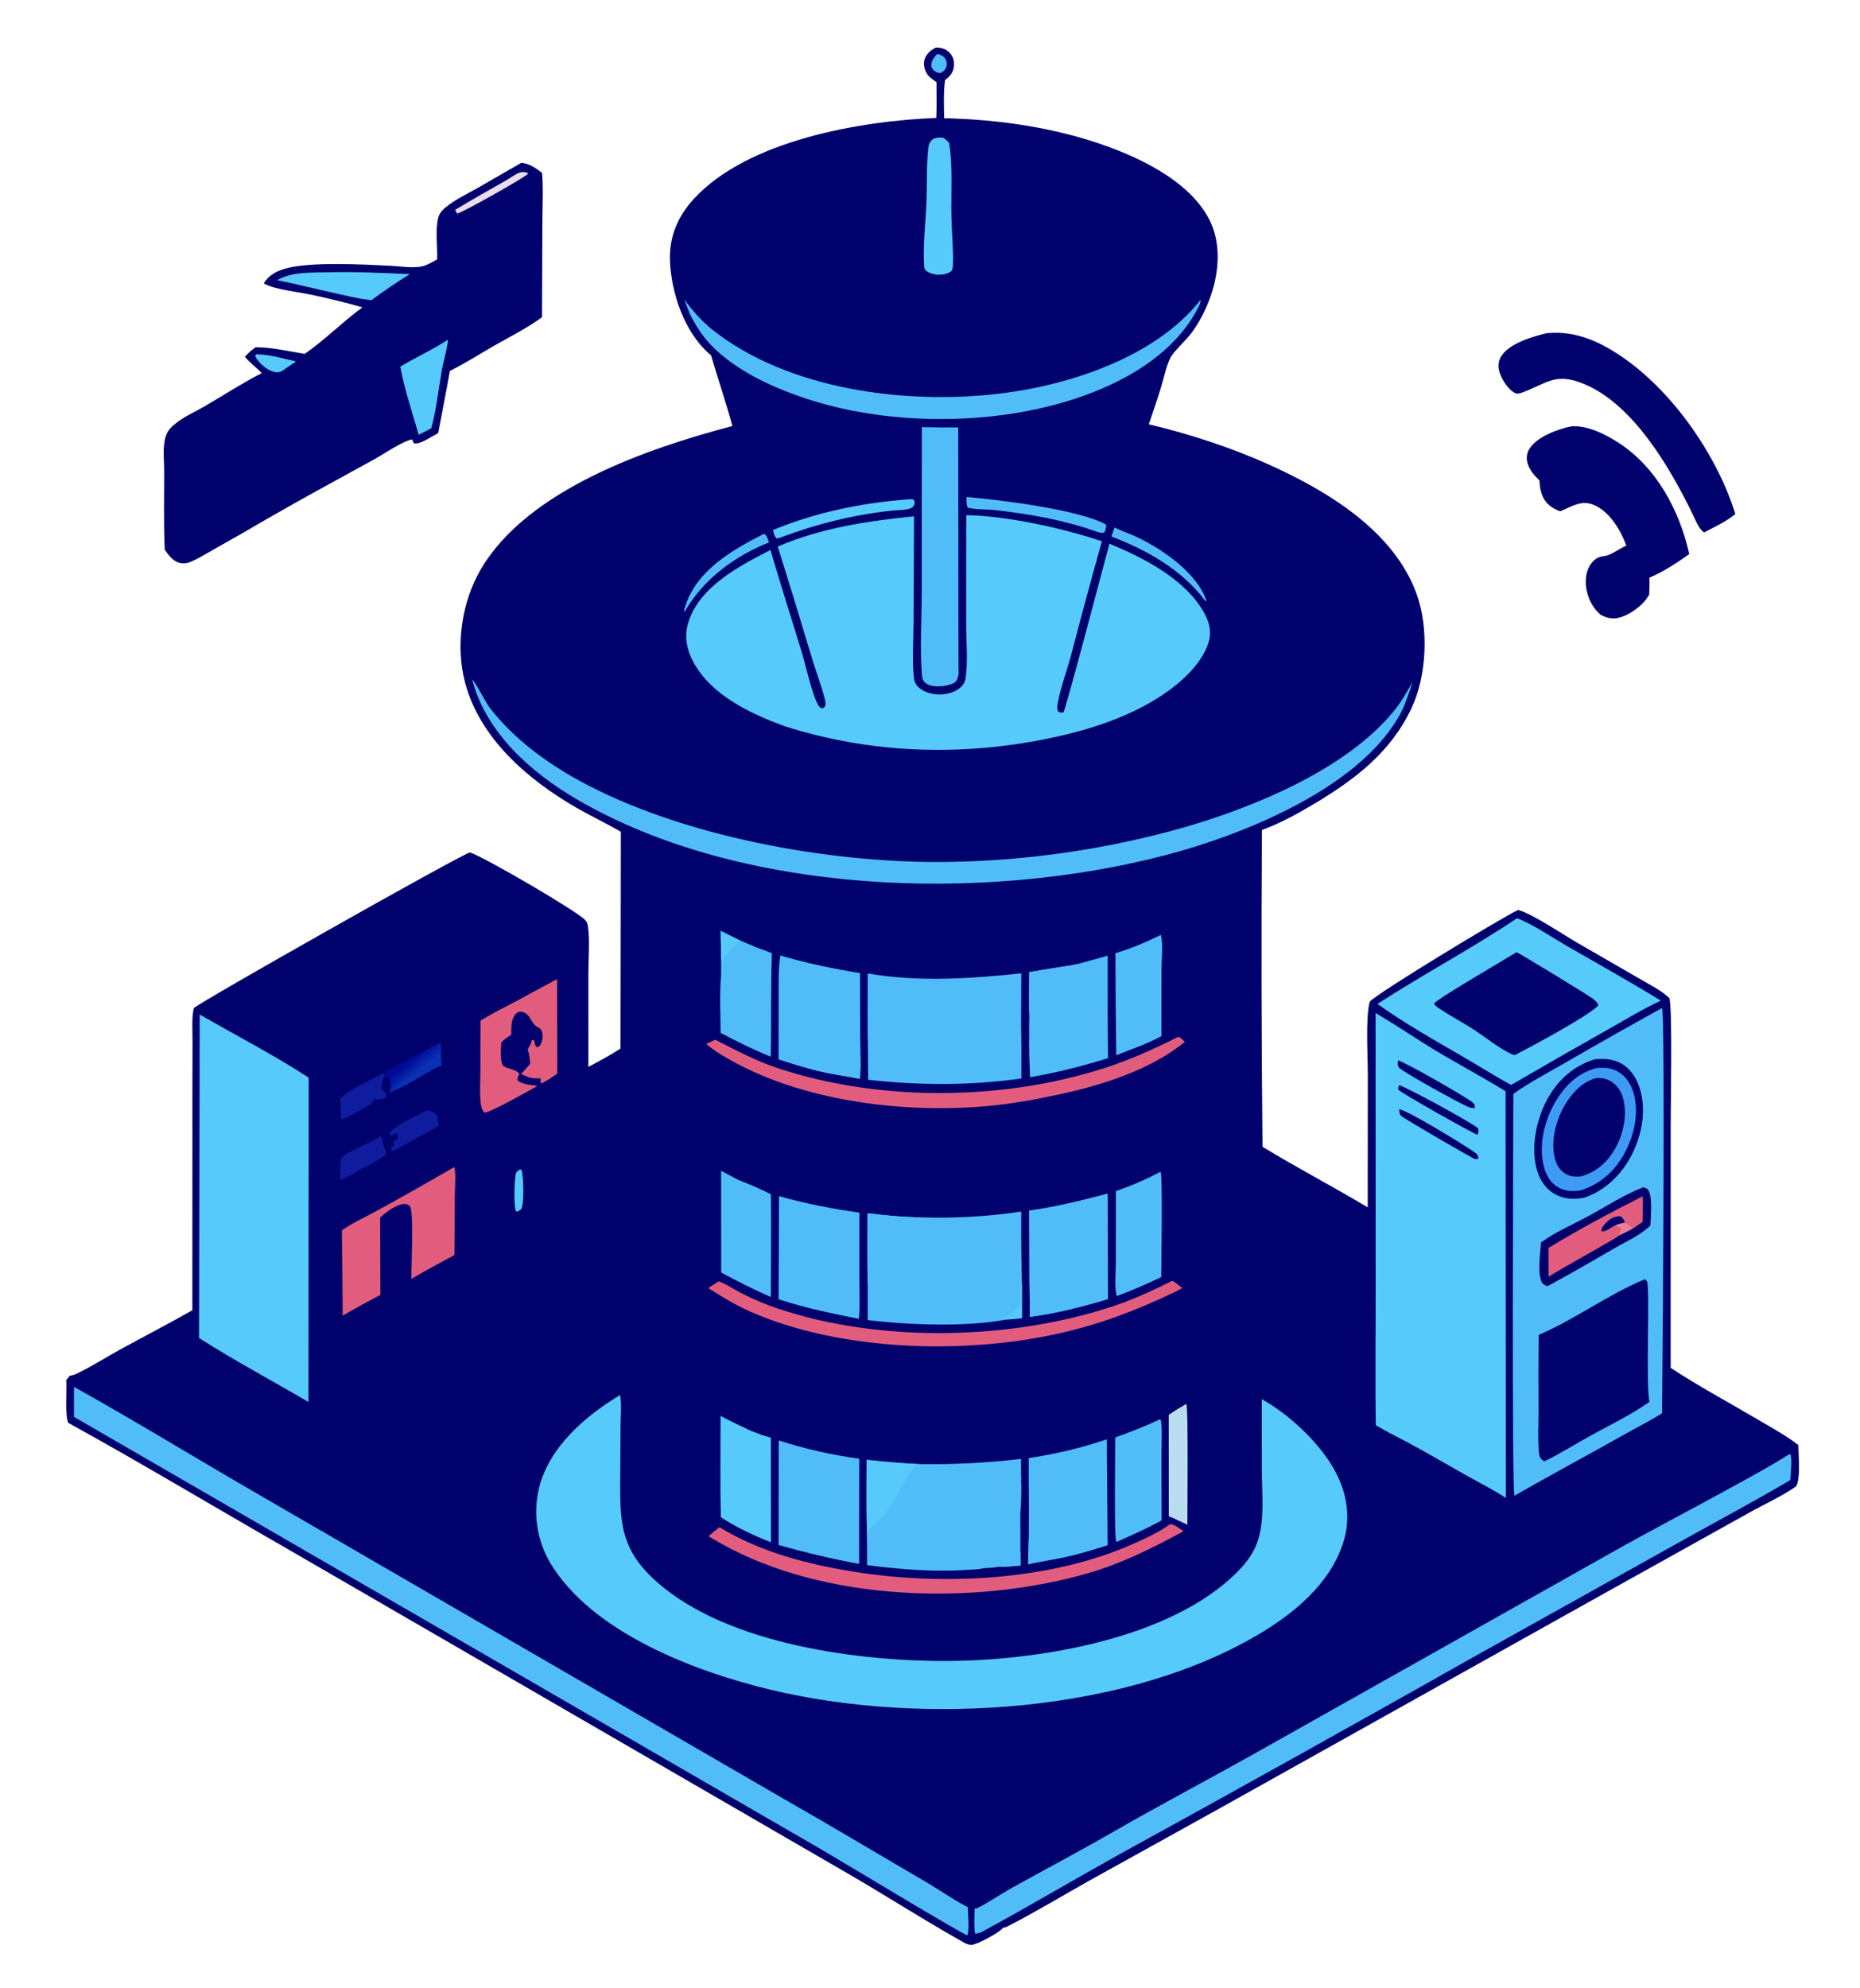
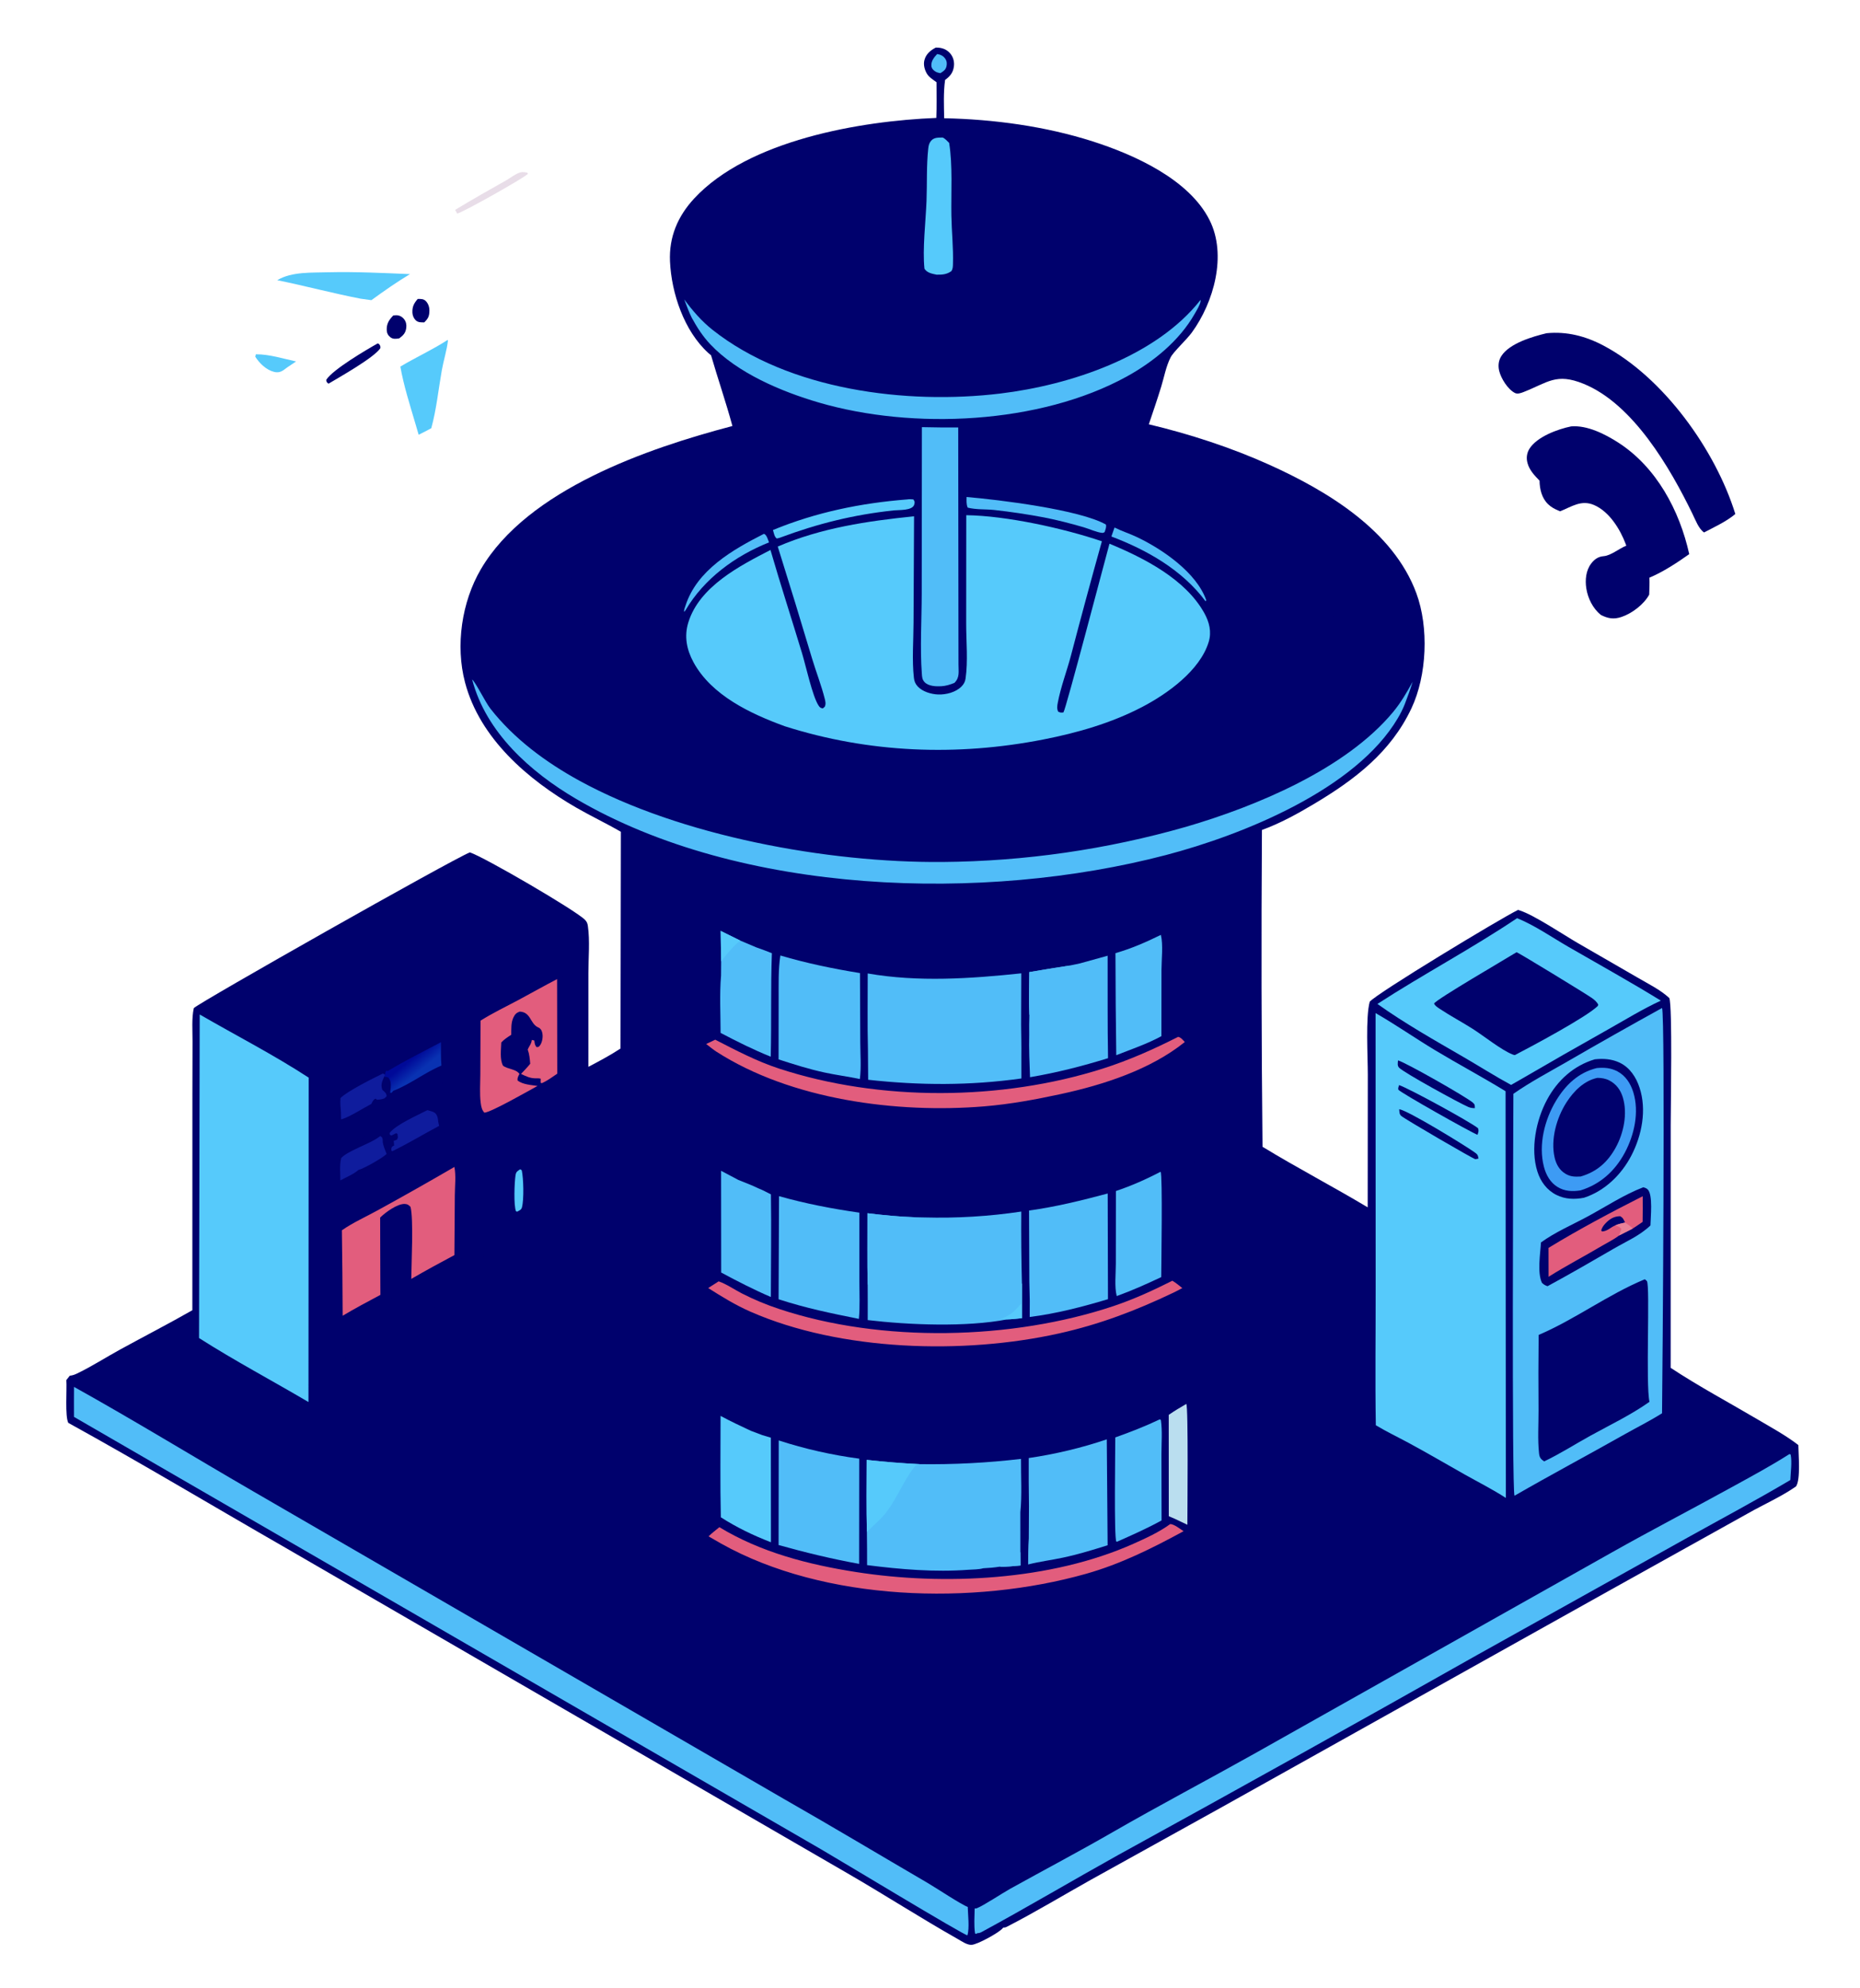
<svg xmlns="http://www.w3.org/2000/svg" width="480" height="513">
  <path fill="none" transform="scale(0.469 0.469)" d="M0 0L1024 0L1024 1093.07C1023.62 1093.28 1023.24 1093.53 1022.82 1093.67C1019.46 1094.8 981.336 1094 973.64 1094L816.285 1094.01L12.652 1094C9.042 1094 3.124 1094.84 0 1093.07L0 0Z" />
  <path fill="#00016D" transform="scale(0.469 0.469)" d="M514.948 26.162C515.623 26.156 515.505 26.144 516.318 26.213C519.101 26.449 521.421 27.535 523.147 29.783C524.66 31.753 525.222 34.284 524.856 36.726C524.353 40.088 522.698 42.045 520.03 43.983C519.064 50.958 519.403 58.037 519.524 65.057C546.737 65.616 575.193 69.473 601.169 77.777C624.137 85.119 654.217 98.639 665.524 121.042C675.28 140.372 667.842 166.439 655.788 182.98C652.874 186.978 645.761 193.477 644.138 196.611C641.643 201.428 640.556 207.477 638.976 212.664C636.851 219.642 634.454 226.554 632.134 233.47C654.438 238.773 677.538 246.288 698.463 255.737C730.305 270.117 766.611 291.915 779.333 326.392C786.299 345.272 785.17 371.629 776.654 389.723C765.241 413.975 745.387 429.018 722.996 442.373C713.883 447.808 704.361 453.048 694.371 456.69Q693.793 543.852 694.694 631.006C713.699 642.596 733.471 652.888 752.571 664.326L752.631 591.363C752.635 581.396 751.344 559.597 753.69 551.198C757.175 546.773 825.528 505.415 835.301 500.667C835.445 500.71 835.59 500.75 835.733 500.796C835.971 500.873 836.207 500.957 836.444 501.035C844.285 503.597 860.046 514.186 868.116 518.875L901.037 537.889C906.791 541.274 913.663 544.604 918.532 549.175C920.304 553.746 919.296 608.415 919.296 618.897L919.28 752.638C934.793 762.866 951.522 771.812 967.541 781.263C974.963 785.642 982.698 789.841 989.527 795.12C989.579 800.252 990.864 814.006 988.261 817.874C980.105 823.572 970.456 827.786 961.784 832.723L886.179 874.824L672.773 994.097L600.018 1034.45C584.708 1043.02 569.543 1052.21 553.944 1060.21C553.281 1060.55 552.731 1060.64 551.994 1060.65C551.84 1060.83 551.691 1061.02 551.533 1061.19C549.344 1063.6 537.787 1069.98 534.643 1070.11C532.209 1070.31 529.092 1068.11 527.047 1066.95C506.559 1055.36 486.727 1042.56 466.355 1030.78L156.962 851.57C117.169 828.719 77.762 805.073 37.58 782.91C35.694 779.152 36.863 764.663 36.499 759.375C37.102 758.548 37.756 757.762 38.4 756.967C40.032 756.818 41.285 756.308 42.741 755.6C50.725 751.716 58.388 746.782 66.192 742.508C79.388 735.28 92.775 728.391 105.84 720.929L105.869 601.097L105.94 572.929C105.959 567.071 105.399 560.425 106.637 554.706C109.652 551.585 248.526 473.005 258.526 469.013C266.102 471.373 316.854 500.949 321.87 506.102C322.941 507.202 323.266 508.069 323.481 509.562C324.644 517.657 323.773 527.03 323.761 535.267L323.748 587.011C329.784 583.851 335.729 580.686 341.429 576.941L341.626 457.682C333.616 453.031 325.197 449.067 317.167 444.435C290.467 429.032 264.007 406.334 255.873 375.475C250.527 355.194 254.041 331.174 264.64 313.126C290.378 269.297 356.594 246.597 403.01 234.411C399.471 221.368 395.019 208.499 391.257 195.5Q390.475 194.899 389.75 194.231C376.442 182.158 369.448 161.361 368.664 143.822C368.066 130.441 372.9 119.019 381.929 109.263C411.685 77.109 473.443 66.536 515.217 64.883C515.458 58.353 515.305 51.77 515.311 45.234C513.576 43.959 511.243 42.54 510.108 40.681C508.743 38.443 507.968 35.55 508.683 32.971C509.6 29.662 512.017 27.671 514.948 26.162Z" />
  <path fill="none" transform="scale(0.469 0.469)" d="M689.687 458.377L690.169 459.169C690.573 468.035 690.308 477 690.307 485.876L690.312 534.705L690.527 688.713L690.37 790.695Q690.33 804.864 690.446 819.033C690.487 825.584 690.881 832.38 690.034 838.887C688.938 847.315 684.831 854.611 679.146 860.82C648.623 894.152 579.402 907.444 535.99 909.203C482.923 911.354 402.23 902.513 361.444 864.927L360.8 864.304C353.355 856.974 347.713 847.398 346.077 836.995C344.385 826.234 345.643 812.607 345.639 801.555L345.606 725.75L345.712 459.187Q350.407 461.013 355.128 462.771C432.96 491.666 517.627 497.192 599.3 484.029C630.115 479.063 661.227 471.416 689.687 458.377Z" />
  <path fill="#00016D" transform="scale(0.469 0.469)" d="M381.265 765.21C382.187 765.316 383.074 765.343 383.921 765.76C386.606 767.084 389.242 769.407 391.8 771.034C397.458 774.633 403.439 777.993 409.505 780.851C440.354 795.387 484.775 801.759 518.596 801.079C550.751 800.432 581.567 796.224 612.162 786.247C620.742 783.449 629.21 780.466 637.269 776.363C642.079 773.914 646.721 770.578 651.714 768.585C653.22 767.983 654.449 767.626 656.071 767.968C658.446 771.174 657.243 834.478 657.241 843.562L654.127 845.741C645.505 850.473 636.898 855.611 627.987 859.767C605.424 870.289 580.863 876.052 556.221 878.924C503.414 885.078 442.506 880.77 395.449 854.06C390.137 851.045 384.406 848.13 379.61 844.337L379.541 843.613C378.474 831.643 379.321 816.109 379.287 803.828C379.259 793.533 378.263 778.601 379.44 768.736C379.654 766.939 380.122 766.56 381.265 765.21Z" />
  <path fill="#51BDF8" transform="scale(0.469 0.469)" d="M506.063 805.633Q520.029 805.823 533.977 805.098Q547.925 804.374 561.796 802.738C561.724 812.341 562.389 822.595 561.441 832.122L561.457 854.021L561.52 861.387C557.767 861.664 553.8 862.227 550.05 862.048C547.016 862.525 544.048 862.771 540.981 862.919C538.633 863.622 535.341 863.561 532.861 863.744C514.163 865.121 495.647 863.536 477.104 861.187L477.091 852.549L477 842.896C476.673 829.708 476.833 816.475 476.879 803.284Q491.435 804.908 506.063 805.633Z" />
  <path fill="#56CAFB" transform="scale(0.469 0.469)" d="M476.879 803.284Q491.435 804.908 506.063 805.633L505.947 805.825C503.75 806.215 503.602 806.509 502.277 808.301C496.908 815.561 493.53 824.25 488.107 831.536C485.003 835.707 480.716 839.264 477 842.896C476.673 829.708 476.833 816.475 476.879 803.284Z" />
  <path fill="none" transform="scale(0.469 0.469)" d="M477 842.896C480.716 839.264 485.003 835.707 488.107 831.536C493.53 824.25 496.908 815.561 502.277 808.301C503.602 806.509 503.75 806.215 505.947 805.825L507.938 806.167C508.893 810.236 498.768 829.978 496.273 834.028C492.474 840.194 485.127 850.636 477.631 852.45C477.453 852.493 477.271 852.516 477.091 852.549L477 842.896Z" />
  <path fill="none" transform="scale(0.469 0.469)" d="M561.441 832.122L561.457 854.021L561.52 861.387C557.767 861.664 553.8 862.227 550.05 862.048C547.016 862.525 544.048 862.771 540.981 862.919C540.312 862.668 540.726 862.864 539.835 862.164C540.606 857.321 557.171 836.435 561.441 832.122Z" />
  <path fill="#51BDF8" transform="scale(0.469 0.469)" d="M561.457 854.021L561.52 861.387C557.767 861.664 553.8 862.227 550.05 862.048C554.19 860.743 558.127 856.762 561.457 854.021Z" />
  <path fill="#51BDF8" transform="scale(0.469 0.469)" d="M428.494 792.58Q439.314 796.086 450.408 798.598Q461.501 801.111 472.776 802.61L472.72 860.499C457.636 857.771 443.172 854.248 428.413 850.134L428.494 792.58Z" />
  <path fill="#51BDF8" transform="scale(0.469 0.469)" d="M566.051 802.269C580.434 800.168 595.237 796.668 609 791.975L609.463 850.248C601.351 852.808 593.28 855.268 584.956 857.05C578.589 858.413 572.018 859.232 565.72 860.823C565.783 856.045 565.72 851.225 566.086 846.46L566.187 828.63Q565.973 815.45 566.051 802.269Z" />
  <path fill="none" transform="scale(0.469 0.469)" d="M566.187 828.63C576.239 819.409 585.409 809.32 596.727 801.617Q594.264 807.834 590.925 813.629C587.9 818.993 569.138 849.279 566.429 851.784C566.178 850.01 566.138 848.249 566.086 846.46L566.187 828.63Z" />
  <path fill="#E25D7D" transform="scale(0.469 0.469)" d="M643.93 838.583C646.145 838.682 649.394 841.326 651.26 842.519C633.918 851.966 616.572 860.605 597.494 865.991C535.632 883.456 453.709 881.267 396.737 849.308L389.869 845.35C391.74 843.555 393.83 841.953 395.83 840.303C418.586 854.158 444.851 860.896 470.972 864.985C519.476 872.58 578.268 869.685 623.586 849.469C630.527 846.373 637.777 843.071 643.93 838.583Z" />
  <path fill="#56CAFB" transform="scale(0.469 0.469)" d="M396.488 779.074C401.92 782.028 407.513 784.626 413.105 787.258L419.409 789.637L424.162 791.066L424.208 848.6C414.424 844.83 405.468 840.511 396.634 834.867C396.205 816.29 396.491 797.657 396.488 779.074Z" />
  <path fill="none" transform="scale(0.469 0.469)" d="M413.105 787.258L419.409 789.637C419.262 790.772 419.056 791.87 418.639 792.942C416.812 797.651 407.121 806.404 402.599 808.38L402.386 808.228C401.449 805.471 401.718 802.544 401.754 799.665C404.383 795.03 408.52 790.052 413.105 787.258Z" />
  <path fill="#51BDF8" transform="scale(0.469 0.469)" d="M638.207 780.953L638.777 781.38C639.627 787.366 639.072 794.093 639.072 800.162L639.144 836.592C631.211 840.992 622.933 844.618 614.657 848.308L614.238 848.211C612.947 845.887 613.688 797.833 613.686 790.917C622.043 787.959 630.202 784.771 638.207 780.953Z" />
  <path fill="#BADEEF" transform="scale(0.469 0.469)" d="M652.746 772.502C653.93 773.732 653.35 832.356 653.344 838.981L646.477 835.723L643.123 834.282L643.088 778.5C646.221 776.33 649.446 774.405 652.746 772.502Z" />
  <path fill="none" transform="scale(0.469 0.469)" d="M383.538 770.897C386.76 772.056 389.815 775.08 392.32 777.334L392.445 837.28L389.87 839.08C387.833 840.531 385.721 841.877 383.629 843.247C382.838 819.225 383.515 794.944 383.538 770.897Z" />
  <path fill="#00016D" transform="scale(0.469 0.469)" d="M384.611 630.405C399.328 640.378 408.948 646.337 425.735 652.334C437.984 656.71 450.998 659.276 463.815 661.319C515.383 669.538 570.97 666.283 620.188 648.112C627.501 645.412 634.927 642.159 641.742 638.358C645.495 636.265 649.101 633.515 652.972 631.696C654.186 631.125 655.097 630.682 656.471 630.847C658.244 636.047 657.74 694.121 657.396 704.037C657.286 707.215 657.295 709.455 654.857 711.755C643.205 717.62 631.489 723.517 619.273 728.129C581.596 742.354 539.081 747.105 499.024 744.822C463.502 742.797 426.79 736.535 395.775 718.186C390.774 715.228 384.904 712.295 381.005 707.92C378.974 702.125 378.405 641.435 379.881 634.142C381.002 632.326 382.826 631.475 384.611 630.405Z" />
  <path fill="#51BDF8" transform="scale(0.469 0.469)" d="M508.429 669.874Q521.852 670.252 535.255 669.443Q548.659 668.633 561.939 666.643Q561.8 686.509 562.311 706.368L562.312 725.315C559.632 725.547 556.854 725.937 554.171 725.981C531.719 730.316 500.294 729.063 477.454 726.358L477.464 717.249L477.43 706.989C477.13 693.87 477.361 680.693 477.303 667.567C485.953 668.607 494.602 669.486 503.314 669.772L508.429 669.874Z" />
  <path fill="#51BDF8" transform="scale(0.469 0.469)" d="M477.303 667.567C485.953 668.607 494.602 669.486 503.314 669.772C498.263 676.11 494.955 683.053 490.774 689.91C487.033 696.044 482.3 701.715 477.43 706.989C477.13 693.87 477.361 680.693 477.303 667.567Z" />
  <path fill="none" transform="scale(0.469 0.469)" d="M503.314 669.772L508.429 669.874C502.045 688.526 495.406 706.946 477.464 717.249L477.43 706.989C482.3 701.715 487.033 696.044 490.774 689.91C494.955 683.053 498.263 676.11 503.314 669.772Z" />
  <path fill="none" transform="scale(0.469 0.469)" d="M550.473 725.633C548.336 725.91 546.432 726.295 544.322 725.659C543.446 724.889 542.921 724.583 543.021 723.269C543.365 718.787 557.962 705.195 561.62 702.09C562.041 703.443 561.962 704.844 562.003 706.254L562.311 706.368L562.312 725.315C559.632 725.547 556.854 725.937 554.171 725.981L550.473 725.633Z" />
  <path fill="#56CAFB" transform="scale(0.469 0.469)" d="M562.003 706.254L562.311 706.368L562.312 725.315C559.632 725.547 556.854 725.937 554.171 725.981L550.473 725.633C555.872 724.14 558.364 721.264 561.966 717.206L562.003 706.254Z" />
  <path fill="#51BDF8" transform="scale(0.469 0.469)" d="M428.657 658.17C443.376 662.317 457.723 665.075 472.86 667.248L472.86 704.842C472.857 711.717 473.244 718.86 472.597 725.701C456.935 722.55 443.676 719.835 428.414 714.895L428.657 658.17Z" />
  <path fill="#51BDF8" transform="scale(0.469 0.469)" d="M566.227 666.072C580.849 664.077 595.263 660.518 609.505 656.711L609.651 714.858C595.557 719.084 581.22 722.815 566.587 724.648L566.623 715.751Q566.289 705.237 566.345 694.717L566.227 666.072Z" />
  <path fill="none" transform="scale(0.469 0.469)" d="M566.345 694.717C577.455 685.169 586.78 673.292 598.702 664.781C595.372 673.617 573.734 710.532 566.623 715.751Q566.289 705.237 566.345 694.717Z" />
  <path fill="#E25D7D" transform="scale(0.469 0.469)" d="M395.427 705.049C399.643 706.473 404.147 709.592 408.155 711.66Q418.086 716.727 428.671 720.228C484.968 738.983 556.801 737.386 612.861 718.594C624.028 714.851 634.586 709.981 645.096 704.699C647.055 705.902 648.78 707.293 650.561 708.737C648.968 709.65 647.299 710.446 645.661 711.277C624.925 721.17 605.1 728.72 582.625 733.722C530.291 745.37 462.537 743.516 412.915 721.725C404.711 718.122 397.23 713.516 389.689 708.731L395.427 705.049Z" />
  <path fill="#51BDF8" transform="scale(0.469 0.469)" d="M396.777 644.217L406.281 649.249C410.035 650.763 413.851 652.198 417.495 653.963C419.784 654.844 421.998 656.098 424.199 657.187C424.472 675.998 424.189 694.848 424.161 713.662C414.791 709.632 405.815 705.012 396.826 700.196L396.777 644.217Z" />
  <path fill="none" transform="scale(0.469 0.469)" d="M406.281 649.249C410.035 650.763 413.851 652.198 417.495 653.963C413.804 661.047 408.446 668.701 401.934 673.375C401.595 664.863 400.859 656.493 406.281 649.249Z" />
  <path fill="#51BDF8" transform="scale(0.469 0.469)" d="M638.615 644.757C639.778 646.104 638.976 696.667 638.962 702.71C630.925 706.497 622.833 710.131 614.471 713.148C613.155 708.042 613.989 700.602 613.979 695.279L614.022 655.347C622.429 652.531 630.752 648.84 638.615 644.757Z" />
  <path fill="none" transform="scale(0.469 0.469)" d="M652.736 636.727C654.225 638.801 653.447 696.935 653.32 705.058C651.454 703.78 649.502 702.772 647.499 701.735C646.009 701.383 644.521 700.883 643.049 700.454L643.073 642.431C646.35 640.63 649.534 638.656 652.736 636.727Z" />
  <path fill="none" transform="scale(0.469 0.469)" d="M383.781 635.803C387.207 636.637 389.858 639.593 392.339 641.929C392.699 660.217 393.032 678.749 392.52 697.028C392.443 699.788 392.445 700.91 390.42 702.838C389.211 703.622 387.79 704.706 386.408 705.088C385.227 705.416 385.006 705.253 384.03 704.672C382.67 696.518 383.59 687.111 383.585 678.786C383.576 664.493 383.149 650.079 383.781 635.803Z" />
  <path fill="#00016D" transform="scale(0.469 0.469)" d="M655.284 499.827C655.688 500.082 655.827 500.145 656.199 500.506C656.771 501.061 657.026 501.628 657.132 502.411C658.093 509.537 657.223 517.922 657.182 525.147L656.939 574.408C633.334 596.743 591.585 606.579 560.161 611.156C504.117 619.319 431.671 612.777 384.997 577.917C383.09 576.407 381.476 574.839 379.828 573.062C379.351 559.396 379.679 545.637 379.657 531.962C379.643 523.496 378.568 513.366 380.285 505.12C380.577 503.717 380.905 502.816 382.131 502.006C383.722 500.956 385.409 500.892 387.064 501.871C390.899 504.137 394.44 506.636 398.418 508.745C415.06 517.568 434.021 523.355 452.384 527.312C508.682 539.446 582.775 535.918 635.447 511.208C642.413 507.94 648.831 503.981 655.284 499.827Z" />
  <path fill="#51BDF8" transform="scale(0.469 0.469)" d="M477.454 535.629C505.205 540.469 534.104 538.498 561.947 535.563L561.86 564.014C561.918 569.705 562.066 575.415 561.992 581.104L562.004 593.408C533.692 597.385 506.074 597.266 477.699 594.131L477.637 585.595L477.585 577.713C477.212 563.717 477.493 549.635 477.454 535.629Z" />
  <path fill="none" transform="scale(0.469 0.469)" d="M477.585 577.713C483.181 571.477 488.616 565.117 493.481 558.287C497.052 553.274 500.22 547.77 504.088 542.999C505.318 541.481 506.731 539.701 508.642 539.072C509.32 540.139 509.115 541 508.873 542.201C506.673 553.132 493.066 577.135 483.782 583.183C481.939 584.383 479.834 585.355 477.637 585.595L477.585 577.713Z" />
  <path fill="none" transform="scale(0.469 0.469)" d="M540.43 592.566C542.597 585.57 556.244 569.244 561.86 564.014C561.918 569.705 562.066 575.415 561.992 581.104C554.504 588.17 550.645 590.777 540.43 592.566Z" />
  <path fill="#51BDF8" transform="scale(0.469 0.469)" d="M429.39 525.746C443.839 530.011 458.336 533.013 473.197 535.424L473.358 573.644C473.384 580.211 473.961 587.231 473.136 593.727C466.712 592.367 460.175 591.533 453.747 590.147C445.118 588.285 436.798 585.643 428.408 582.916L428.446 549.304C428.484 541.526 428.195 533.44 429.39 525.746Z" />
  <path fill="#51BDF8" transform="scale(0.469 0.469)" d="M594.148 530.117L609.467 525.871C609.526 544.656 609.354 563.472 609.688 582.252C595.382 586.667 581.527 590.211 566.768 592.721C566.484 584.917 566.104 577.101 566.314 569.291C566.235 565.672 566.298 562.074 566.402 558.456C566.013 550.665 566.368 542.693 566.376 534.883Q577.46 532.971 588.58 531.28L594.148 530.117Z" />
  <path fill="none" transform="scale(0.469 0.469)" d="M594.148 530.117C594.705 533.076 589.93 538.797 588.136 541.426C584.67 546.503 570.974 567.824 566.82 569.223C566.659 569.277 566.483 569.268 566.314 569.291C566.235 565.672 566.298 562.074 566.402 558.456C566.013 550.665 566.368 542.693 566.376 534.883Q577.46 532.971 588.58 531.28L594.148 530.117Z" />
  <path fill="#51BDF8" transform="scale(0.469 0.469)" d="M566.376 534.883Q577.46 532.971 588.58 531.28C582.209 538.906 571.516 550.548 566.402 558.456C566.013 550.665 566.368 542.693 566.376 534.883Z" />
  <path fill="#E25D7D" transform="scale(0.469 0.469)" d="M648.285 570.511C649.886 570.863 650.797 572.202 651.938 573.349C633.087 588.534 607.153 596.907 583.804 601.968C569.831 604.997 555.808 607.586 541.546 608.761C493.479 612.721 435.351 605.152 394.141 578.633C392.203 577.367 390.39 575.834 388.555 574.421C390.243 573.708 391.893 572.861 393.551 572.078C405.01 577.97 416.396 583.951 428.678 587.975C484.188 606.161 551.092 605.687 606.696 588.017C621.155 583.422 634.767 577.354 648.285 570.511Z" />
  <path fill="#51BDF8" transform="scale(0.469 0.469)" d="M396.543 512.217L407.347 517.552L416.134 521.272C419.029 522.277 421.881 523.335 424.719 524.491C424.017 543.47 424.554 562.458 424.092 581.434C414.557 577.598 405.594 573.112 396.502 568.327C396.489 557.949 395.874 547.138 396.755 536.809L396.807 529.022L396.543 512.217Z" />
  <path fill="none" transform="scale(0.469 0.469)" d="M396.543 512.217L407.347 517.552L416.134 521.272C412.22 525.919 405.588 536.209 399.009 536.789C398.258 536.855 397.508 536.837 396.755 536.809L396.807 529.022L396.543 512.217Z" />
  <path fill="#56CAFB" transform="scale(0.469 0.469)" d="M396.543 512.217L407.347 517.552C403.175 520.827 400.017 524.833 396.807 529.022L396.543 512.217Z" />
  <path fill="#51BDF8" transform="scale(0.469 0.469)" d="M638.766 514.391C640.087 519.863 639.117 527.897 639.094 533.645L639.054 570.135C631.296 574.366 622.448 577.37 614.216 580.609Q613.82 552.537 613.775 524.461C622.38 521.993 630.757 518.363 638.766 514.391Z" />
  <path fill="none" transform="scale(0.469 0.469)" d="M652.609 506.318L653.032 506.662C654.307 511.073 653.527 559.826 653.548 568.179C652.154 567.376 650.406 566.115 648.839 565.757C647.751 565.507 647.457 565.794 646.56 566.317C645.409 566.98 644.785 567.404 643.416 567.4C642.651 561.325 643.126 554.71 643.13 548.574L643.173 512.371L652.609 506.318Z" />
  <path fill="none" transform="scale(0.469 0.469)" d="M384.387 505.475C387.41 506.493 389.949 508.631 392.502 510.487C392.639 522.874 392.505 535.278 392.485 547.666C392.476 553.408 393.372 561.15 392.061 566.684C391.736 568.054 391.362 568.064 390.212 568.755L384.082 572.368C383.886 557.548 383.982 542.708 383.955 527.886C383.942 520.79 382.933 512.303 384.387 505.475Z" />
  <path fill="none" transform="scale(0.469 0.469)" d="M340.775 582.234C341.583 583.168 341.423 584.107 341.461 585.324C342.05 604.127 341.44 623.172 341.448 642.004L341.415 761.859C326.836 771.362 312.837 781.917 302.834 796.401C293.652 809.695 288.789 826.021 291.884 842.123C296.384 865.541 315.325 884.697 334.478 897.613C349.789 907.937 366.989 915.554 384.248 921.948C453.193 947.489 530.805 950.715 602.692 936.585C648.435 927.594 708.233 907.193 735.199 866.598C743.748 853.728 747.39 838.636 744.164 823.424C738.623 797.296 715.609 778.742 694.374 764.784L694.42 635.976C714.097 646.552 733.335 658.164 752.754 669.227Q753.281 708.789 753.005 748.353C752.996 757.579 751.776 777.168 753.789 785.051C754.276 786.959 755.356 787.66 756.926 788.776C763.522 793.46 771.403 796.94 778.469 800.944L831.443 830.764C837.137 824.63 854.475 816.73 862.637 812.154C881.439 801.615 900.43 791.242 918.995 780.297C918.518 772.665 918.736 764.975 918.795 757.331L955.024 778.52C964.553 784.112 974.242 789.571 983.279 795.939C970.727 804.173 957.241 811.158 944.076 818.358C932.722 824.568 921.519 831.055 909.993 836.944C876.905 853.9 844.98 873.052 812.473 891.056L588.453 1016.24C581.502 1020.1 538.818 1044.9 535.451 1045.26C530.762 1044.53 479.495 1012.9 470.051 1007.46L43.807 760.078C53.363 753.642 63.808 748.394 73.928 742.905C84.479 737.183 94.908 731.241 105.531 725.652Q105.326 731.998 105.474 738.345C110.388 742.747 164.694 773.971 170.785 775.895C172.661 775.737 174.323 774.872 175.983 774.033C182.561 770.704 188.817 766.705 195.326 763.233L272.378 721.512C281.955 716.281 316.844 698.827 322.473 693.298C323.552 692.238 323.57 690.048 323.664 688.608C324.347 678.099 323.713 667.211 323.719 656.662L323.786 592.058C329.41 588.717 335.174 585.63 340.775 582.234Z" />
  <path fill="none" transform="scale(0.469 0.469)" d="M630.886 237.506C674.487 248.896 730.833 267.727 760.824 303.242C773.227 317.929 780.895 334.607 779.09 354.121C777.253 373.974 764.486 390.669 749.547 403.026C730.548 418.742 708.499 429.637 685.709 438.639Q679.502 441.02 673.23 443.223Q666.957 445.427 660.625 447.451Q654.293 449.476 647.906 451.321Q641.519 453.165 635.082 454.827Q628.645 456.49 622.164 457.969Q615.682 459.448 609.162 460.743Q602.641 462.038 596.086 463.147Q589.531 464.256 582.948 465.179Q576.364 466.102 569.757 466.838Q563.15 467.574 556.524 468.122Q549.899 468.67 543.261 469.03Q536.622 469.39 529.977 469.562Q523.331 469.733 516.683 469.716Q510.035 469.699 503.39 469.494Q496.745 469.288 490.109 468.894Q483.473 468.5 476.85 467.918C419.814 462.364 359.99 450.229 310.668 419.689C297.343 411.437 285.239 402.344 275.25 390.087C264.065 376.363 257.063 359.474 259.016 341.519C261.569 318.039 276.388 300.913 294.195 286.726C326.335 262.242 365.288 248.562 404.08 238.726C405.187 241.853 406.114 244.944 406.906 248.166C397.979 250.629 379.584 255.097 372.464 259.832L372.429 260.725C375.179 266.903 387.149 278.114 392.435 282.975Q403.907 278.586 415.521 274.585L419.769 289.577C402.425 296.788 382.05 310.67 374.473 328.528C370.236 338.516 370.511 350 374.557 359.997C382.538 379.717 403.023 392.555 421.827 400.381C477.526 423.56 561.61 422.103 617.111 398.98C636.582 390.869 660.078 377.039 668.253 356.558C671.883 347.462 671.727 338.094 667.777 329.139C658.548 308.215 635.039 294.236 614.633 286.18C615.96 282.157 617.055 278.025 618.253 273.96C628.745 275.676 639.118 278.337 649.644 279.764C654.016 274.752 659.183 269.384 662.627 263.703C663.44 262.361 664.18 261.208 663.786 259.632C658.57 254.943 635.527 249.967 627.802 248.062Q629.292 242.769 630.886 237.506Z" />
  <path fill="#00016D" transform="scale(0.469 0.469)" d="M705.809 284.143C707.167 284.232 707.79 284.531 708.86 285.392C713.988 289.515 734.271 308.636 734.753 314.115C730.469 317.052 713.985 320.882 708.127 322.598C706.282 322.942 705.364 322.646 703.87 321.591C699.297 318.359 679.973 299.833 679.303 295.004C682.315 291.805 700.277 286.368 705.809 284.143Z" />
  <path fill="none" transform="scale(0.469 0.469)" d="M705.386 288.963C709.568 289.616 725.523 307.847 729.567 312.112C722.484 313.812 715.611 316.083 708.692 318.349L707.017 318.379C702.336 316.284 688.344 301.222 684.415 296.779Q694.924 292.935 705.386 288.963Z" />
  <path fill="#00016D" transform="scale(0.469 0.469)" d="M332.261 283.046C338.172 284.57 354.732 291.232 359.355 294.813L359.415 295.68C358.754 296.735 358.052 297.592 357.163 298.47C353.94 301.653 350.218 304.252 346.844 307.263C341.979 311.606 337.134 317.21 331.706 320.783C330.769 321.4 330.075 321.594 328.934 321.586C321.651 319.627 314.103 318.565 306.861 316.532C304.288 315.809 302.14 314.971 300.816 312.562C301.23 309.256 327.802 287.442 332.261 283.046Z" />
  <path fill="none" transform="scale(0.469 0.469)" d="M332.703 288.324C339.339 289.131 347.424 293.321 353.689 295.747C351.644 297.869 331.697 316.17 330.07 317.005C329.719 317.185 329.291 317.131 328.901 317.193C321.296 315.54 313.619 314.024 306.144 311.848C314.62 303.685 323.782 296.006 332.703 288.324Z" />
  <path fill="#00016D" transform="scale(0.469 0.469)" d="M494.554 432.665C510.238 434.928 527.452 433.456 543.274 432.826C543.381 437.553 543.717 451.397 542.136 455.174C541.664 456.302 541.189 456.278 540.117 456.684C523.15 456.461 506.25 456.762 489.274 456.172C489.52 449.308 491.357 438.835 494.554 432.665Z" />
  <path fill="none" transform="scale(0.469 0.469)" d="M496.627 437.394Q517.794 438.085 538.963 437.498C538.987 441.743 539.211 447.53 538.073 451.602L536.911 451.997C522.507 452.965 507.528 453.131 493.137 452.074C494.168 447.165 495.46 442.274 496.627 437.394Z" />
  <path fill="#00016D" transform="scale(0.469 0.469)" d="M737.567 338.977C740.854 338.676 744.149 338.732 747.447 338.738C747.222 344.785 745.33 370.46 742.685 374.363C735.59 375.655 725.375 374.893 717.986 375.079C716.005 375.306 713.405 375.865 711.48 375.261C710.921 375.085 709.912 374.488 709.682 373.962C708.622 371.549 714.218 344.412 715.526 340.29C722.782 339.437 730.265 339.362 737.567 338.977Z" />
  <path fill="none" transform="scale(0.469 0.469)" d="M740.111 342.641C741.264 342.513 742.051 342.547 743.178 342.819C743.896 347.777 740.937 364.397 740.26 370.173L717.49 371.072C717.086 371.09 716.706 371.115 716.297 371.096C714.97 371.033 714.748 371.207 713.846 370.204C714.333 361.663 716.618 352.712 718.122 344.265Q729.11 343.363 740.111 342.641Z" />
-   <path fill="#00016D" transform="scale(0.469 0.469)" d="M618.459 418.872C619.154 418.75 619.967 418.768 620.664 418.73C623.072 419.964 636.328 434.005 637.243 436.165C637.658 437.144 637.655 437.197 637.221 438.197C631.168 441.885 605.31 447.009 596.767 449.096L590.24 450.779C585.159 444.011 580.439 436.512 577.376 428.594C590.777 424.492 605.041 423.15 618.459 418.872Z" />
  <path fill="none" transform="scale(0.469 0.469)" d="M619.754 423.215C624.132 426.017 628.347 431.904 631.5 436.004L594.667 445.214C593.757 445.426 593.14 445.453 592.219 445.441C588.31 442.531 585.79 436.109 583.532 431.85C595.48 428.565 607.702 426.111 619.754 423.215Z" />
  <path fill="#00016D" transform="scale(0.469 0.469)" d="M315.417 338.353C317.494 338.033 319.717 338.172 321.822 338.154C321.86 345.712 322.454 352.588 325.279 359.674C326.466 362.65 330.296 368.201 329.674 371.332C327.261 373.852 310.062 373.826 305.948 374.061C302.589 374.445 299.167 374.421 295.788 374.497C292.462 367.816 291.221 358.861 290.129 351.466C289.703 348.587 288.68 342.816 290.734 340.496C291.814 339.278 311.792 338.684 315.417 338.353Z" />
  <path fill="none" transform="scale(0.469 0.469)" d="M316.259 342.64L317.103 342.536C318.535 344.425 319.206 352.27 319.998 355.19C321.26 359.843 323.097 364.152 325.138 368.51L302.875 370.21C301.381 370.335 299.84 370.773 298.484 370.107C294.954 362.971 294.244 351.989 293.294 344.042C300.952 343.584 308.605 343.184 316.259 342.64Z" />
  <path fill="#00016D" transform="scale(0.469 0.469)" d="M413.842 419.094C419.554 419.888 425.722 422.035 431.411 423.295C438.353 424.833 445.55 425.743 452.415 427.539C454.522 428.09 456.656 428.718 458.452 429.98C458.007 432.288 446.231 446.774 443.912 449.059C442.971 449.985 442.876 449.997 441.629 449.948C433.668 447.549 398.776 441.584 395.64 437.036C396.145 433.857 410.544 422.524 413.842 419.094Z" />
  <path fill="none" transform="scale(0.469 0.469)" d="M415.279 423.562C424.98 427.676 441.575 429.514 452.335 431.792C450.161 434.628 443.853 444.051 440.713 444.811C428 442.861 414.456 439.468 402.085 435.899Q408.813 429.871 415.279 423.562Z" />
-   <path fill="#00016D" transform="scale(0.469 0.469)" d="M341.928 385.577C347.303 388.041 352.008 393.474 357.02 396.787C361.044 399.446 365.695 401.183 369.635 403.978C370.769 404.782 371.612 405.259 371.895 406.633C368.513 411.065 351.988 419.036 346.417 421.426L345.369 420.987C337.14 415.925 319.584 408.036 314.58 400.098C313.873 398.976 313.884 398.479 314.228 397.244C318.193 394.514 324.006 393.202 328.522 391.416C333.048 389.627 337.485 387.565 341.928 385.577Z" />
  <path fill="none" transform="scale(0.469 0.469)" d="M341.606 390.036C348.605 396.823 357.522 401.803 366.089 406.318C363.193 408.173 348.024 416.833 345.391 416.317C336.374 411.659 326.555 406.102 319.231 399.061C326.888 397.098 334.395 393.231 341.606 390.036Z" />
  <path fill="#00016D" transform="scale(0.469 0.469)" d="M692.108 386.32C698.337 388.166 715.762 392.12 719.535 397.417C720.234 398.398 720.014 398.3 719.814 399.375C714.477 406.559 697.548 415.772 689.437 420.424L685.773 422.39C679.765 418.264 672.652 415.186 667.041 410.611C665.636 409.465 664.753 408.563 664.56 406.698C664.995 405.406 665.554 404.665 666.608 403.834C669.56 401.511 673.138 399.675 676.292 397.605C681.72 394.04 686.93 390.238 692.108 386.32Z" />
  <path fill="none" transform="scale(0.469 0.469)" d="M693.021 390.916C700.495 393.128 708.176 395.141 715.322 398.277C707.826 405.222 698.267 410.506 689.504 415.641L686.376 417.514C680.743 413.799 674.818 410.564 668.941 407.257Q681.16 399.35 693.021 390.916Z" />
  <path fill="none" transform="scale(0.469 0.469)" d="M318.839 515.446L319.474 515.626C321.179 520.109 319.741 618.209 319.708 632.313C319.663 651.72 320.311 671.231 319.726 690.622C303 700.378 285.693 709.1 268.683 718.347L174.956 769.581L174.672 769.581C174.492 769.356 174.258 769.165 174.133 768.906C173.346 767.275 174.039 610.835 174.179 593.665C199.289 578.855 225.569 565.652 251.215 551.799C273.703 539.652 295.829 526.567 318.839 515.446Z" />
  <path fill="#00016D" transform="scale(0.469 0.469)" d="M251.65 637.227L253.472 637.74C253.99 638.368 254.207 638.81 254.303 639.628C254.965 645.254 254.442 651.371 254.44 657.048L254.45 692.135C246.125 698.781 229.113 706.891 219.227 712.154C208.75 717.731 198.398 723.815 187.754 729.037C186.905 728.489 185.921 727.865 185.41 726.962C183.766 724.061 183.856 678.745 185.137 674.807C188.436 670.717 244.298 640.107 251.65 637.227Z" />
  <path fill="#E25D7D" transform="scale(0.469 0.469)" d="M250.012 642.107C251.002 646.744 250.287 652.829 250.258 657.65L250.031 690.598C242.034 694.857 234.141 699.153 226.301 703.706C226.367 695.249 227.606 670.718 225.883 664.056C224.839 663.04 224.314 662.545 222.806 662.459C218.691 662.225 211.974 667.166 209.179 669.953L209.267 702.713L209.312 712.482C202.342 716.221 195.331 719.901 188.548 723.975Q188.452 700.462 188.122 676.951C194.205 672.697 201.558 669.426 208.073 665.819Q229.189 654.222 250.012 642.107Z" />
  <path fill="none" transform="scale(0.469 0.469)" d="M221.083 667.679L221.607 667.834C222.862 669.689 222.215 700.693 222.212 705.658C219.338 706.576 216.761 708.032 214.112 709.451L213.284 709.071C212.211 698.899 213.136 682.622 213.144 671.796C215.703 670.28 218.426 669.015 221.083 667.679Z" />
  <path fill="#00016D" transform="scale(0.469 0.469)" d="M305.504 534.557C306.677 534.712 308.068 535.083 308.955 535.907C309.932 536.814 310.215 537.997 310.377 539.259C311.164 545.357 310.529 552.201 310.493 558.384L310.459 593.196C304.292 598.408 274.273 614.741 266.494 617.034C264.379 615.984 262.376 614.721 261.178 612.613C259.476 609.616 260.381 563.961 261.721 558.773C266.22 554.072 280.586 548.094 286.82 544.838Q296.264 539.883 305.504 534.557Z" />
  <path fill="#E25D7D" transform="scale(0.469 0.469)" d="M264.406 561.603C271.034 557.439 278.166 554.009 285.077 550.336C292.252 546.522 299.315 542.469 306.534 538.744L306.622 590.786C303.901 592.618 301.158 594.701 298.143 596L297.474 595.769L297.5 593.528C296.513 593.288 295.896 593.326 294.888 593.336C291.679 593.367 289.519 592.237 286.691 590.913C288.389 589.078 290.213 587.277 291.752 585.309C291.512 582.615 291.305 580.051 290.365 577.484C291.217 575.432 292.314 574.617 292.639 572.21L294.004 572.524C294.234 574.141 294.187 574.851 295.207 576.159C296.098 576.097 296.174 576.278 296.83 575.57C298.194 574.098 298.745 571.214 298.534 569.267C298.372 567.769 298.023 566.617 296.801 565.656C296.75 565.615 295.735 565.118 295.716 565.107C291.643 562.909 292.031 556.875 285.954 556.623C284.186 557.268 283.415 558.015 282.569 559.709C281.112 562.626 281.367 566.192 281.315 569.378C279.32 570.675 277.455 571.836 275.829 573.602C275.721 577.392 274.905 582.941 276.77 586.365C279.343 588.394 283.802 588.082 285.819 590.894C285.141 592.311 284.616 592.95 284.786 594.535C287.737 596.784 292.205 596.991 295.778 597.519C291.084 600.087 270.032 612.133 266.509 612.231C265.111 610.745 264.768 608.844 264.512 606.864C263.858 601.809 264.287 596.267 264.299 591.157L264.406 561.603Z" />
  <path fill="none" transform="scale(0.469 0.469)" d="M286.853 586.169C283.051 582.456 283.137 585.736 281.298 584.415C280.246 583.66 279.145 582.247 278.965 580.923C278.735 579.227 279.141 577.673 280.099 576.259C282.653 572.486 288.83 569.871 293.189 569.117C294.035 570.13 293.878 571.235 294.004 572.524L292.639 572.21C289.444 572.51 285.713 573.407 283.608 576.08C283.012 576.836 282.623 577.808 282.838 578.78C283.093 579.936 283.75 580.795 284.542 581.629C286.185 580.771 286.554 578.461 288.196 578.24C289.056 580.123 288.157 582.682 287.489 584.526Q287.188 585.354 286.853 586.169Z" />
  <path fill="none" transform="scale(0.469 0.469)" d="M286.099 560.465C287.35 561.059 288.427 561.808 288.891 563.182C289.442 564.811 289.024 565.594 288.268 567.028C287.407 567.165 286.842 567.117 285.992 566.93C284.846 564.629 285.52 562.879 286.099 560.465Z" />
  <path fill="#00016D" transform="scale(0.469 0.469)" d="M243.581 568.337L245.973 568.379C246.227 568.676 246.575 568.914 246.735 569.271C247.826 571.712 246.786 615.513 246.749 622.169C240.536 626.378 219.514 637.73 212.55 638.214C212.366 638.226 212.181 638.234 211.996 638.245L211.351 640.982C207.393 643.696 191.862 652.486 187.697 653.96C186.454 654.4 186.281 654.379 185.187 653.84C182.495 648.719 183.816 639.511 183.98 633.694C189.8 630.492 195.959 627.864 201.851 624.787C210.129 620.463 218.22 615.684 226.354 611.088Q234.9 606.619 243.333 601.942L243.416 591.058C236.839 594.525 188.114 621.832 185.609 621.887C184.853 621.903 184.686 621.446 184.199 620.951C182.665 614.854 183.57 607.184 183.701 600.899C193.4 594.964 203.785 589.989 213.769 584.544C223.715 579.118 233.339 573.214 243.581 568.337Z" />
  <defs>
    <linearGradient id="gradient_0" gradientUnits="userSpaceOnUse" x1="225.466" y1="583.544" x2="230.452" y2="589.726">
      <stop offset="0" stop-color="#000998" />
      <stop offset="1" stop-color="#0932B2" />
    </linearGradient>
  </defs>
  <path fill="url(#gradient_0)" transform="scale(0.469 0.469)" d="M213.308 589.369C222.785 583.634 232.862 578.616 242.655 573.439C242.672 577.706 242.513 582.058 242.891 586.308C233.736 590.139 225.573 596.724 216.406 600.183L215.526 601.253L214.646 601.272C214.981 598.757 215.604 595.368 213.932 593.237C213.277 592.402 212.363 592.579 211.367 592.472L211.794 591.337C211.917 590.417 212.129 589.867 212.587 589.061L213.308 589.369Z" />
  <path fill="none" transform="scale(0.469 0.469)" d="M213.308 589.369C222.785 583.634 232.862 578.616 242.655 573.439C242.672 577.706 242.513 582.058 242.891 586.308C233.736 590.139 225.573 596.724 216.406 600.183C216.69 599.37 216.984 598.791 217.412 598.055C219.699 597.116 222.477 595.902 223.658 593.585C221.266 594.205 219.672 596.089 217.374 596.954L217.168 596.089C219.833 593.708 235.893 584.006 238.99 583.889C237.692 586.13 234.308 587.427 232.423 589.366C233.931 589.246 235.017 588.61 236.294 587.817C238.473 586.463 241.588 584.014 241.915 581.234C242.061 579.986 242.031 578.917 241.251 577.944C240.809 578.812 240.705 579.051 239.883 579.636L238.797 578.724C234.598 578.069 220.216 589.72 214.231 590.831L213.308 589.369Z" />
  <path fill="#0F1C9D" transform="scale(0.469 0.469)" d="M187.587 611.886C187.377 609.315 187.128 606.808 187.351 604.228C190.778 600.549 205.687 593.092 210.729 590.673L211.794 591.337L211.367 592.472C210.205 595.197 209.374 596.829 210.396 599.706C211.748 600.951 212.449 601.225 212.776 603.073C211.85 604.376 211.221 604.583 209.629 604.907C208.896 605.056 208.104 605.071 207.362 605.114L206.788 604.533C205.772 604.833 205.799 605.02 205.149 605.799L204.315 607.421C200.432 609.428 191.397 615.179 187.673 615.892C187.643 614.559 187.586 613.219 187.587 611.886Z" />
  <path fill="none" transform="scale(0.469 0.469)" d="M187.587 611.886L188.205 608.633C188.395 609.411 188.464 610.225 188.569 611.018C188.886 611.164 191.18 612.303 191.302 612.268C193.784 611.57 199.849 603.763 203.852 603.285L204.315 607.421C200.432 609.428 191.397 615.179 187.673 615.892C187.643 614.559 187.586 613.219 187.587 611.886Z" />
  <path fill="none" transform="scale(0.469 0.469)" d="M210.396 599.706C211.748 600.951 212.449 601.225 212.776 603.073C211.85 604.376 211.221 604.583 209.629 604.907C208.896 605.056 208.104 605.071 207.362 605.114L206.788 604.533C205.772 604.833 205.799 605.02 205.149 605.799C204.953 604.377 204.856 603.244 205.705 602.102C207.424 601.638 208.583 601.115 210 600.02C210.133 599.917 210.264 599.811 210.396 599.706Z" />
  <path fill="#0F1C9D" transform="scale(0.469 0.469)" d="M187.764 637.189C191.181 633.317 202.875 629.605 207.865 626.078C208.323 625.755 208.786 625.442 209.241 625.114C210.213 625.733 210.41 625.837 210.565 627.077C210.6 627.352 210.574 627.633 210.583 627.911C210.65 630.146 211.974 632.837 212.729 634.953C210.306 637.271 200.633 642.796 197.197 643.774C194.614 646.099 190.357 647.803 187.272 649.495C187.281 645.642 186.757 640.89 187.764 637.189Z" />
  <path fill="#0F1C9D" transform="scale(0.469 0.469)" d="M235.183 610.837L237.206 611.431C238.534 611.838 239.427 612.145 240.186 613.402C240.81 614.434 241.049 615.923 241.104 617.101L241.625 619.51C233.009 624.056 224.652 629.189 215.881 633.42L215.323 633.082C215.354 631.933 215.19 631.357 216.228 630.618C216.429 630.476 216.67 630.401 216.891 630.292L216.63 627.772L218.332 627.112L218.121 627.614L218.933 625.971C218.907 625.263 218.793 624.585 218.689 623.884L217.926 623.538L215.407 624.802L214.492 624.382L214.375 623.386C218.017 618.738 229.697 613.693 235.183 610.837Z" />
  <path fill="none" transform="scale(0.469 0.469)" d="M228.527 622.595C229.517 621.775 237.663 616.253 238.426 616.108L238.502 618.069L239.316 618.26L241.104 617.101L241.625 619.51C233.009 624.056 224.652 629.189 215.881 633.42L215.323 633.082C215.354 631.933 215.19 631.357 216.228 630.618C216.429 630.476 216.67 630.401 216.891 630.292C217.695 630.006 218.714 629.736 219.435 629.289C220.976 628.336 220.941 627.286 221.379 625.666L221.966 625.527L222.681 626.759L223.413 626.504C223.636 625.405 223.732 624.832 224.356 623.877C225.039 624.212 224.82 624.036 225.336 624.541C225.452 624.654 225.562 624.774 225.676 624.89L228.527 622.595Z" />
  <path fill="none" transform="scale(0.469 0.469)" d="M235.183 610.837L237.206 611.431C233.761 613.651 230.327 616.112 226.72 618.051C224.529 619.358 220.532 621.027 219.984 623.756C219.744 624.955 219.895 626.349 219.768 627.586L219.221 627.247L218.933 625.971C218.907 625.263 218.793 624.585 218.689 623.884L217.926 623.538L215.407 624.802L214.492 624.382L214.375 623.386C218.017 618.738 229.697 613.693 235.183 610.837Z" />
  <path fill="none" transform="scale(0.469 0.469)" d="M235.183 610.837L242.858 606.479C242.717 609.706 243.458 617.078 241.625 619.51L241.104 617.101C241.049 615.923 240.81 614.434 240.186 613.402C239.427 612.145 238.534 611.838 237.206 611.431L235.183 610.837Z" />
  <path fill="#00016D" transform="scale(0.469 0.469)" d="M298.199 631.802L299.275 632.181C300.003 632.939 300.303 633.378 300.548 634.428C301.735 639.515 300.733 656.377 300.695 662.648C297.096 664.926 285.561 669.897 283.775 672.424C285.384 673.596 296.31 665.992 299.647 665.8C300.631 665.744 300.548 665.947 301.223 666.559C301.332 667.965 301.405 667.921 300.539 669.019C295.054 671.895 288.43 676.435 282.539 677.947L281.55 677.257C278.573 670.487 279.956 650.325 279.947 642.211C286.264 639.074 292.446 635.908 298.199 631.802Z" />
  <path fill="none" transform="scale(0.469 0.469)" d="M295.906 638.976C297.399 641.68 296.385 655.859 296.293 659.843C295.472 661.191 293.764 661.905 292.407 662.7C290.753 660.286 291.63 645.346 291.653 641.421L295.906 638.976Z" />
  <path fill="#56CAFB" transform="scale(0.469 0.469)" d="M286.208 643.376L287.083 643.893C288.077 648.276 288.361 660.036 287.194 664.344C286.807 665.776 285.759 666.016 284.561 666.718L283.928 666.498C282.563 663.303 283.069 650.447 283.672 646.641C283.983 644.68 284.685 644.441 286.208 643.376Z" />
  <path fill="#00016D" transform="scale(0.469 0.469)" d="M266.644 625.915C266.986 625.947 267.337 625.952 267.649 626.131C268.389 626.552 268.922 627.132 269.237 627.905C270.563 631.161 270.074 690.268 269.451 698.38C269.283 700.565 268.941 702.999 267.939 704.965C267.256 706.307 266.611 706.51 265.242 706.963C263.764 706.725 263.203 706.557 262.028 705.533C261.159 703.665 261.159 702.282 261.197 700.241C262.286 698.918 263.206 698.378 264.753 697.639L265.293 697.387C267.97 693.852 266.596 637.795 266.501 629.563C264.237 630.782 262.168 632.243 259.505 631.96L259.175 631.18C260.971 628.117 263.519 627.22 266.644 625.915Z" />
  <path fill="#00016D" transform="scale(0.469 0.469)" d="M309.307 615.617C309.45 615.732 309.605 615.834 309.737 615.962C311.131 617.322 310.376 664.265 310.142 670.276C301.498 675.499 292.278 681.262 282.903 685.065C282.184 683.599 281.928 683.474 282.318 681.824C286.765 678.121 301.14 670.79 307.216 667.212L307.463 635.83C307.511 630.417 307.124 624.458 307.861 619.097C308.046 617.756 308.572 616.734 309.307 615.617Z" />
  <path fill="#00016D" transform="scale(0.469 0.469)" d="M292.757 628.621C293.014 628.602 293.273 628.53 293.529 628.564C294.795 628.731 295.033 629.186 295.556 630.19C293.194 633.519 279.234 639.843 274.783 642.308C273.932 642.801 273.859 642.803 272.796 642.819L272.08 640.391C273.228 637.82 289.547 630.284 292.757 628.621Z" />
  <path fill="#00016D" transform="scale(0.469 0.469)" d="M187.458 737.043C189.235 736.929 190.686 736.86 192.1 738.185C192.977 739.007 193.372 739.993 193.39 741.184C193.431 743.841 192.23 745.435 190.494 747.3C189.046 747.454 187.66 747.503 186.427 746.586C185.413 745.831 184.89 744.823 184.784 743.573C184.552 740.825 185.71 739.022 187.458 737.043Z" />
  <path fill="#00016D" transform="scale(0.469 0.469)" d="M226.052 716.644C227.348 716.632 228.827 716.68 229.875 717.545C230.751 718.268 231.306 719.421 231.382 720.55C231.551 723.072 230.349 724.769 228.691 726.508C227.49 726.556 225.752 726.644 224.775 725.927C223.787 725.201 223.232 724.377 223.148 723.126C222.973 720.519 224.409 718.49 226.052 716.644Z" />
  <path fill="#00016D" transform="scale(0.469 0.469)" d="M239.368 709.302C240.734 709.732 242.029 710.135 242.991 711.262C243.726 712.122 244 713.237 243.873 714.337C243.581 716.872 241.878 718.243 240.011 719.768C238.762 719.344 237.529 718.767 236.697 717.707C235.835 716.608 235.505 715.305 235.749 713.928C236.165 711.59 237.476 710.557 239.368 709.302Z" />
  <path fill="#00016D" transform="scale(0.469 0.469)" d="M251.099 703.353C251.543 703.351 251.988 703.342 252.432 703.37C253.947 703.464 255.117 704.066 256.007 705.33C256.693 706.304 256.734 707.438 256.533 708.565C256.173 710.576 254.976 711.442 253.448 712.577C251.593 712.552 250.763 712.484 249.264 711.314C248.732 710.295 248.388 709.921 248.379 708.738C248.36 706.292 249.482 705.057 251.099 703.353Z" />
  <path fill="#00016D" transform="scale(0.469 0.469)" d="M214.65 724.293C216.516 724.912 217.114 725.219 218.351 726.802C218.599 727.861 218.746 728.46 218.476 729.549C217.914 731.811 215.905 733.171 214.053 734.302C213.05 733.906 211.904 733.525 211.221 732.64C210.473 731.67 210.279 730.201 210.604 729.042C211.228 726.82 212.831 725.535 214.65 724.293Z" />
  <path fill="#00016D" transform="scale(0.469 0.469)" d="M201.87 731.067C203.596 731.398 204.383 731.681 205.659 732.907C206.068 733.954 206.343 734.276 206.185 735.429C205.848 737.881 204.351 738.945 202.523 740.385C200.91 740.127 200.425 739.812 199.265 738.762C198.8 737.782 198.586 737.237 198.657 736.122C198.802 733.875 200.257 732.433 201.87 731.067Z" />
  <path fill="#56CAFB" transform="scale(0.469 0.469)" d="M531.68 283.483C553.599 283.737 585.371 290.715 606.3 297.838Q597.483 329.412 589.177 361.124C586.919 369.543 583.618 378.185 582.032 386.712C581.696 388.518 581.48 389.877 582.228 391.544C583.539 392.162 583.713 392.173 585.154 391.994C586.532 390.097 607.663 309.392 610.484 299.169C629.486 307.033 652.255 318.639 662.615 337.251C665.408 342.269 666.784 347.616 665.062 353.262C660.265 368.987 642.268 381.817 628.452 389.015C611.394 397.902 592.87 403.215 574.067 406.898C526.475 416.221 478.167 414.343 431.88 399.623C413.093 392.789 391.532 382.671 381.597 364.403C377.83 357.476 376.368 350.132 378.768 342.417C384.897 322.716 406.981 311.353 423.943 302.614C429.482 321.697 435.606 340.567 441.366 359.584C443.424 366.379 447.039 383.045 450.376 388.165C451.091 389.263 451.479 389.576 452.75 389.785L453.827 388.86C454.505 387.415 454.209 386.066 453.834 384.57C451.971 377.121 449.014 369.608 446.793 362.216Q437.585 331.411 427.958 300.734C451.889 290.437 477.246 286.715 502.954 284.08L502.67 342.604C502.64 352.458 501.768 363.172 502.86 372.903C503.069 374.774 503.612 376.22 504.881 377.621C507.57 380.587 512.394 382.002 516.281 382.13C520.633 382.272 525.875 380.932 529.027 377.771C530.283 376.511 531.038 375.16 531.292 373.403C532.68 363.808 531.639 352.971 531.634 343.228L531.68 283.483Z" />
-   <path fill="#56CAFB" transform="scale(0.469 0.469)" d="M341.214 767.579C342.14 772.823 341.469 779.255 341.44 784.631L341.269 815.102C341.161 836.045 341.549 850.729 357.249 866.487C394.36 903.734 469.084 913.872 519.151 913.93C569.808 913.989 643.825 902.306 681.036 864.737C685.867 859.859 690.151 854.04 692.245 847.437C695.98 835.661 694.33 821.216 694.323 808.951L694.299 769.865C707.31 777.129 720.465 788.961 729.221 800.956C738.198 813.254 743.123 827.056 740.719 842.307C740.569 843.136 740.401 843.953 740.205 844.772C734.599 868.181 715.195 885.377 695.422 897.538C621.295 943.128 506.753 949.693 423.757 929.693C382.284 919.699 326.011 898.401 302.931 860.26Q302.237 859.099 301.601 857.906Q300.965 856.713 300.387 855.49Q299.81 854.268 299.292 853.018Q298.775 851.769 298.319 850.496Q297.863 849.223 297.469 847.929Q297.076 846.636 296.745 845.324Q296.415 844.013 296.149 842.687Q295.883 841.361 295.682 840.024Q295.481 838.687 295.345 837.342Q295.209 835.996 295.138 834.646Q295.068 833.296 295.064 831.943Q295.059 830.591 295.12 829.24Q295.181 827.889 295.308 826.543Q295.435 825.197 295.627 823.858Q295.82 822.52 296.077 821.192Q296.334 819.865 296.655 818.551C302.225 796.14 322.241 778.967 341.214 767.579Z" />
  <path fill="#51BDF8" transform="scale(0.469 0.469)" d="M914.532 554.634C916.342 558.558 914.802 758.081 914.528 777.631C907.879 781.839 900.752 785.366 893.897 789.238C873.784 800.599 853.355 811.467 833.354 823.007C831.806 820.037 832.659 623.479 832.733 601.849C842.097 595.298 852.461 589.846 862.362 584.129Q888.295 569.112 914.532 554.634Z" />
  <path fill="#00016D" transform="scale(0.469 0.469)" d="M904.978 703.921C905.093 703.974 905.22 704.006 905.323 704.08C905.348 704.098 906.176 704.853 906.207 704.904C908.027 707.818 905.441 761.739 907.619 771.328C897.582 778.455 885.992 783.988 875.225 789.92C866.745 794.591 858.395 799.968 849.662 804.115C849.112 803.697 848.383 803.208 847.925 802.67C847.152 801.765 846.966 800.767 846.844 799.625C846.033 792.032 846.592 783.815 846.57 776.154Q846.385 755.341 846.631 734.529C866.775 725.911 884.638 712.393 904.978 703.921Z" />
  <path fill="none" transform="scale(0.469 0.469)" d="M901.535 710.417L901.954 710.531C902.171 710.76 902.481 710.928 902.606 711.217C903.259 712.723 902.871 762.4 902.906 768.766C886.069 778.733 868.932 788.175 851.997 797.976C849.787 794.852 850.986 745.142 850.998 737.56C868.172 729.37 884.599 719.164 901.535 710.417Z" />
  <path fill="#00016D" transform="scale(0.469 0.469)" d="M869.422 733.884C870.155 733.889 871.624 733.875 872.097 734.472C874.191 737.113 872.962 746.947 872.822 750.564C869.205 753.405 864.876 755.46 860.777 757.493C859.705 757.605 859.123 757.514 858.111 757.146C855.947 753.474 857.234 744.344 857.308 739.795L869.422 733.884Z" />
  <path fill="none" transform="scale(0.469 0.469)" d="M868.369 739.268C869.107 741.908 868.675 745.68 868.658 748.471L861.225 752.153L861.199 743.254C863.667 742.088 866.008 740.635 868.369 739.268Z" />
  <path fill="#00016D" transform="scale(0.469 0.469)" d="M892.607 722.1C893.315 722.105 893.963 722.28 894.654 722.425C896.922 725.172 895.65 735.323 895.545 739.169C891.357 741.371 886.951 743.179 882.618 745.076C882.042 745.21 882.398 745.152 881.451 745.148C880.69 745.145 880.671 745.333 880.264 744.774C878.46 742.294 879.566 732.826 879.637 729.426Q886.019 725.581 892.607 722.1Z" />
  <path fill="none" transform="scale(0.469 0.469)" d="M890.936 727.526C890.965 727.552 891 727.575 891.025 727.606C892.105 728.945 891.53 734.372 891.494 736.267L884.123 739.811C883.173 737.699 883.625 734.288 883.628 731.964L890.936 727.526Z" />
  <path fill="#00016D" transform="scale(0.469 0.469)" d="M870.666 762.136L872.453 762.534C874.591 765.153 873.46 775.39 873.421 779.112C869.217 781.57 864.922 783.69 860.528 785.773C859.57 785.981 859.719 786.103 858.761 785.625C857.206 780.939 858.148 773.831 858.214 768.799C862.479 766.813 866.558 764.424 870.666 762.136Z" />
  <path fill="none" transform="scale(0.469 0.469)" d="M868.991 768.741C869.038 768.786 869.095 768.823 869.132 768.877C870.159 770.391 869.622 774.485 869.605 776.349C867.259 777.435 864.973 778.676 862.673 779.857C861.685 777.917 862.359 774.022 862.451 771.76L868.991 768.741Z" />
  <path fill="#00016D" transform="scale(0.469 0.469)" d="M894.267 749.842L895.593 750.879C897.334 755.072 896.416 761.893 896.301 766.478C891.963 768.883 887.64 771.164 883.139 773.255L881.904 773.185C880.378 770.654 881.23 760.089 881.249 756.734C885.513 754.311 889.919 752.112 894.267 749.842Z" />
  <path fill="none" transform="scale(0.469 0.469)" d="M892.009 755.984C892.523 758.447 892.129 761.696 892.088 764.248C889.723 765.253 887.566 766.507 885.357 767.805C884.575 765.268 884.875 762.311 884.878 759.671L892.009 755.984Z" />
  <path fill="#00016D" transform="scale(0.469 0.469)" d="M877.501 582.879C882.196 582.352 886.912 582.66 891.238 584.734C896.873 587.435 900.293 592.787 902.182 598.556C906.167 610.727 903.431 624.656 897.666 635.796C892.199 646.361 883.009 655.331 871.568 659.039C866.38 660.057 861.242 659.899 856.416 657.495C851.125 654.859 847.678 650.128 845.926 644.57C842.006 632.143 845.22 616.268 851.285 605.039C857.037 594.389 865.863 586.379 877.501 582.879Z" />
  <path fill="#3D9BF4" transform="scale(0.469 0.469)" d="M878.595 587.688C882.647 587.296 886.314 587.563 889.979 589.502C894.495 591.892 897.264 596.254 898.729 601.038C902.063 611.92 899.272 624.485 894.02 634.292C888.688 644.246 880.526 651.68 869.675 654.991C865.213 655.712 860.963 655.531 856.998 653.096C852.962 650.617 850.673 646.425 849.516 641.944C846.413 629.93 849.917 616.069 856.2 605.653C861.466 596.921 868.525 590.157 878.595 587.688Z" />
  <path fill="#00016D" transform="scale(0.469 0.469)" d="M878.942 593.078C881.227 593.101 883.319 593.403 885.388 594.443C889.325 596.423 891.774 599.8 892.999 603.976C895.609 612.875 893.422 623.444 889.041 631.423C884.623 639.469 878.616 644.784 869.752 647.358C866.672 647.522 864.272 647.523 861.541 645.94C858.135 643.965 856.276 640.679 855.417 636.917C853.132 626.907 856.524 614.979 861.973 606.523C865.914 600.406 871.62 594.626 878.942 593.078Z" />
  <path fill="none" transform="scale(0.469 0.469)" d="M879.091 597.716C880.396 597.928 881.819 598.252 883.005 598.842Q883.542 599.113 884.05 599.436Q884.557 599.76 885.03 600.132Q885.502 600.505 885.935 600.923Q886.368 601.342 886.756 601.802Q887.145 602.261 887.485 602.758Q887.825 603.254 888.114 603.782Q888.402 604.31 888.637 604.865Q888.871 605.419 889.048 605.994C891.344 613.198 888.986 622.376 885.553 628.867C882.108 635.377 877.048 640.445 869.911 642.66C868.095 642.772 866.27 642.85 864.572 642.083C862.322 641.067 860.566 639.268 859.692 636.954C857.253 630.503 859.365 620.694 862.227 614.609C865.592 607.454 871.521 600.417 879.091 597.716Z" />
  <path fill="#00016D" transform="scale(0.469 0.469)" d="M879.566 605.587C879.718 605.598 879.871 605.597 880.021 605.619C881.682 605.855 882.471 606.672 883.459 607.893C883.775 609.046 883.854 609.917 883.441 611.067C882.213 614.485 874.905 628.431 872.25 629.556L871.638 628.966C871.419 621.586 880.313 614.435 882.141 607.423C881.225 607.661 880.386 607.955 879.562 608.422C872.457 612.443 869.43 621.238 867.542 628.606C866.311 628.328 866.296 628.304 865.49 627.329C865.303 626.353 865.265 625.582 865.52 624.625C867.491 617.212 872.998 609.471 879.566 605.587Z" />
  <path fill="#00016D" transform="scale(0.469 0.469)" d="M904.258 653.262C905.111 653.549 905.937 653.786 906.605 654.431C909.615 657.335 908.227 669.861 908.15 674.286C902.29 679.906 894.907 683.021 887.964 687.059C875.879 694.088 863.811 701.037 851.524 707.718C850.154 707.237 849.499 706.871 848.427 705.826C845.792 700.08 847.555 690.044 847.898 683.651C855.514 678.062 865.345 673.823 873.685 669.311C883.605 663.944 893.76 657.25 904.258 653.262Z" />
  <path fill="#E25D7D" transform="scale(0.469 0.469)" d="M903.887 658.209Q903.955 665.264 903.842 672.318C902.063 673.627 900.161 674.808 898.323 676.036L890.88 679.823C888.175 681.916 884.602 683.649 881.637 685.41C871.858 691.218 861.709 696.469 852.096 702.536L852.062 686.625C868.73 676.45 886.453 667.04 903.887 658.209Z" />
  <path fill="#00016D" transform="scale(0.469 0.469)" d="M888.864 674.23C886.26 675.251 884.36 677.576 881.411 677.595L881.065 676.926C881.605 675.337 882.282 674.327 883.443 673.102C885.733 670.687 888.118 669.252 891.477 669.196C893.2 670.155 893.327 670.971 894.189 672.705C892.375 673.116 890.566 673.457 888.864 674.23Z" />
  <path fill="#E98299" transform="scale(0.469 0.469)" d="M888.864 674.23C890.566 673.457 892.375 673.116 894.189 672.705C895.586 673.687 897.305 674.664 898.323 676.036L890.88 679.823C891.248 678.604 891.661 677.443 892.13 676.259C891.296 675.022 890.2 674.821 888.864 674.23Z" />
  <path fill="#56CAFB" transform="scale(0.469 0.469)" d="M756.896 557.435C767.984 563.798 778.585 571.209 789.55 577.813C802.396 585.55 815.651 592.592 828.43 600.443L828.574 824.214C821.348 819.527 813.428 815.534 805.915 811.307C795.674 805.545 785.512 799.553 775.171 793.978C769.133 790.723 762.922 787.757 757.041 784.226C756.601 758.658 756.995 733.031 756.949 707.455L756.896 557.435Z" />
  <path fill="#00016D" transform="scale(0.469 0.469)" d="M769.233 583.473C773.149 584.41 806.95 603.655 810.453 606.724C811.672 607.793 811.456 608.186 811.537 609.738C810.163 609.745 809.128 609.603 807.855 609.062C803.155 607.065 772.579 590.323 769.848 587.482C768.747 586.337 769.173 584.923 769.233 583.473Z" />
  <path fill="#00016D" transform="scale(0.469 0.469)" d="M769.835 597.056C775.116 598.809 808.667 617.107 813.284 620.779C813.82 622.361 813.464 622.846 812.996 624.414C809.221 622.995 770.213 600.996 769.474 599.608C769.1 598.906 769.636 597.795 769.835 597.056Z" />
  <path fill="#00016D" transform="scale(0.469 0.469)" d="M769.889 610.326C774.75 611.024 805.602 629.96 811.165 633.889C812.885 635.103 813.183 635.374 813.545 637.475C812.952 637.585 812.369 637.808 811.766 637.805C810.854 637.8 773.393 616.015 771.061 614.05C769.885 613.06 770.058 611.74 769.889 610.326Z" />
  <path fill="none" transform="scale(0.469 0.469)" d="M527.774 88.596C527.434 84.823 527.178 75.808 523.493 73.648C521.932 72.733 520.304 72.898 519.388 71.23L519.963 69.892C523.257 68.277 529.301 69.412 532.901 69.669C556.65 71.364 579.336 75.796 602.139 82.644C617.762 87.458 634.563 94.941 647.18 105.418C656.259 112.957 664.513 123.175 665.585 135.353C666.599 146.861 661.866 157.181 654.494 165.781C628.14 196.524 578.96 209.949 539.866 213.044C492.262 216.813 429.056 208.017 391.58 175.736C381.979 167.466 373.349 155.991 372.454 142.947C371.689 131.805 376.505 121.312 383.783 113.095C409.527 84.033 466.448 72.092 503.647 69.67C508.143 69.127 512.965 69.529 517.49 69.67C515.427 70.9 513.15 71.66 511.262 73.191C506.245 77.257 506.397 83.641 505.845 89.505C481.063 91.144 451.874 97.17 432.409 113.272C424.603 119.73 417.115 129.052 416.387 139.549C415.771 148.417 419.811 157.278 425.554 163.856C443.213 184.081 481.338 192.626 507.471 194.287C540.436 196.383 580.466 190.089 605.758 167.476C613.162 160.855 619.003 152.073 619.372 141.875C619.701 132.806 615.453 124.251 609.453 117.682C590.065 96.455 555.353 89.781 527.774 88.596Z" />
  <path fill="none" transform="scale(0.469 0.469)" d="M527.608 92.824C552.971 92.627 586.219 100.875 604.693 118.544C610.908 124.488 615.372 132.172 615.395 140.99C615.417 149.444 610.859 156.659 605.135 162.537C584.889 183.329 548.549 190.321 520.31 190.634C493.356 190.932 449.802 182.675 430.407 163.408C423.689 156.735 420.036 148.794 420.007 139.293C420.709 133.239 423.445 128.099 427.271 123.431C444.643 102.229 479.924 96.064 505.981 93.578Q505.832 105.279 505.355 116.972C500.672 117.83 496.269 119.013 491.914 120.973C485.075 124.052 477.969 128.81 475.336 136.174C473.732 140.661 473.801 145.518 475.868 149.845C479.622 157.705 488.596 162.419 496.525 164.974C512.293 170.056 531.983 168.66 546.713 160.99C553.012 157.71 558.893 152.659 560.943 145.618C562.375 140.703 561.82 136.053 559.255 131.629C552.775 120.452 539.511 116.922 527.826 114.032Q527.553 103.43 527.608 92.824Z" />
  <path fill="#56CAFB" transform="scale(0.469 0.469)" d="M109.885 558.21C129.881 569.768 150.473 580.329 169.848 592.953L169.733 771.447C149.727 759.676 129.094 748.711 109.523 736.245L109.885 558.21Z" />
  <path fill="none" transform="scale(0.469 0.469)" d="M258.946 473.352C267.226 477.447 275.203 482.504 283.246 487.064C294.234 493.294 311.004 501.271 319.995 509.737C315.004 513.067 309.328 515.704 304.032 518.532L277.699 532.725Q225.615 560.482 173.845 588.825C169.915 589.268 119.242 558.275 113.05 554.638L212.309 499.009C227.805 490.376 243.064 481.268 258.946 473.352Z" />
  <path fill="#51BDF8" transform="scale(0.469 0.469)" d="M40.726 763.116C73.871 781.572 106.288 801.464 139.122 820.479L431.738 990.077C458.077 1005.1 484.134 1020.72 510.331 1036.01C514.783 1038.61 529.074 1048.07 532.499 1049.26C532.581 1053.52 533.55 1060.87 532.304 1064.88C530.598 1064.98 461.172 1022.98 451.991 1017.67L40.709 779.621C40.649 774.123 40.719 768.615 40.726 763.116Z" />
  <path fill="#56CAFB" transform="scale(0.469 0.469)" d="M834.779 505.214C844.417 509.105 854.081 515.835 863.138 521.06C880.072 530.827 897.223 540.327 913.86 550.587C903.835 555.229 894.331 561.068 884.718 566.496Q860.403 580.151 836.31 594.196L831.463 596.964C822.584 592.151 814.06 586.713 805.326 581.644C789.311 572.352 773.004 563.15 757.905 552.406C783.097 536.088 809.854 521.933 834.779 505.214Z" />
  <path fill="#00016D" transform="scale(0.469 0.469)" d="M834.481 523.942C835.81 524.316 872.632 546.832 875.827 549.068C877.348 550.133 878.484 551.124 879.425 552.727L879.189 553.52C872.83 559.716 842.855 575.717 833.55 580.546C832.961 580.444 832.907 580.46 832.26 580.201C825.962 577.682 816.486 570.026 810.336 566.113C804.379 562.324 798.086 559.008 792.209 555.095C790.964 554.266 789.745 553.557 789.073 552.189C790.547 549.688 828.583 527.633 834.481 523.942Z" />
  <path fill="none" transform="scale(0.469 0.469)" d="M834.366 529.25C847.7 536.806 860.763 544.929 873.913 552.801Q854.224 563.549 835.187 575.414C833.978 575.678 833.681 575.846 832.53 575.297C828.402 573.329 824.39 570.192 820.504 567.726L796.009 552.438C808.819 544.809 821.825 537.304 834.366 529.25Z" />
  <path fill="#51BDF8" transform="scale(0.469 0.469)" d="M984.613 800.086L985.282 800.306C986.139 804.535 985.285 810.008 985.129 814.361C966.478 825.404 947.329 835.609 928.397 846.151L812.465 910.819Q714.23 966.341 615.323 1020.66C590.221 1034.63 565.444 1049.34 540.203 1063.03C539.298 1063.52 538.815 1063.64 537.812 1063.7L537.021 1064.13L536.517 1063.83C535.828 1059.42 536.256 1054.57 536.299 1050.1C536.703 1050.13 536.955 1050.18 537.374 1050.03C541.039 1048.65 551.556 1041.66 555.913 1039.24C574.607 1028.87 593.544 1018.89 612.066 1008.22C637.871 993.358 664.21 979.52 690.175 964.958L886.766 854.28C908.615 841.963 930.918 830.403 952.894 818.298C963.567 812.419 974.342 806.652 984.613 800.086Z" />
  <path fill="#51BDF8" transform="scale(0.469 0.469)" d="M259.796 373.853C261.966 375.845 267.005 386.287 269.836 389.912C282.817 406.534 300.46 419.511 318.87 429.598C374.426 460.041 455.342 474.802 518.564 474.294Q527.055 474.225 535.538 473.869Q544.021 473.513 552.487 472.87Q560.954 472.228 569.394 471.299Q577.834 470.371 586.237 469.158Q594.641 467.945 602.999 466.448Q611.357 464.952 619.659 463.173Q627.961 461.395 636.199 459.337Q644.437 457.279 652.6 454.944C690.956 443.741 740.414 423.287 766.588 391.726C770.846 386.591 774.103 380.956 777.295 375.134C776.001 379.333 774.555 383.418 772.948 387.507Q771.348 391.485 769.147 395.165C746.089 434.316 683.921 459.375 641.496 470.492C541.787 496.619 407.553 492.738 316.983 439.567C291.862 424.819 267.345 402.957 259.796 373.853Z" />
  <path fill="none" transform="scale(0.469 0.469)" d="M637.656 200.821C637.639 206.987 630.15 225.419 627.818 232.176C621.187 230.879 597.17 225.1 592.452 227.734L592.679 228.414C593.872 229.521 595.147 230.452 596.741 230.899C600.278 231.891 604.351 231.972 607.999 232.597C614.231 233.665 620.375 235.1 626.524 236.562L623.461 247.088C611.135 245.291 597.794 243.506 585.758 240.351C582.634 243.67 571.126 256.379 570.073 259.972C569.889 260.6 569.777 260.599 570.125 261.096C572.487 264.469 606.713 271.224 612.925 272.673L613.532 273.697L612.964 275.776L610.118 284.849Q605.396 283.178 600.616 281.685Q595.835 280.191 591.002 278.876Q586.169 277.562 581.29 276.428Q576.412 275.295 571.494 274.344Q566.577 273.393 561.628 272.626Q556.678 271.859 551.703 271.276Q546.729 270.694 541.736 270.298Q536.743 269.901 531.739 269.691C531.358 258.119 531.556 246.485 531.537 234.905C568.095 231.475 608.076 224.108 637.656 200.821Z" />
  <path fill="#51BDF8" transform="scale(0.469 0.469)" d="M660.606 164.995C660.6 165.317 660.648 165.646 660.587 165.962C660.185 168.035 658.38 170.904 657.325 172.757C648.952 187.461 634.615 199.138 619.961 207.198C572.174 233.482 502.278 236.621 450.562 221.494C429.93 215.459 405.798 205.294 390.834 189.443C386.671 185.032 383.564 180.179 380.655 174.882C379.023 171.639 377.806 168.138 376.492 164.754C381.156 171.013 385.976 176.673 392.131 181.537C434.088 214.701 498.898 222.776 550.45 216.534C588.745 211.896 636.055 196.327 660.606 164.995Z" />
  <path fill="none" transform="scale(0.469 0.469)" d="M451.673 226.713C465.68 230.946 487.976 233.819 502.694 234.61L502.726 270.592C475.189 272.068 450.003 278.033 424.093 287.167C422.54 283.088 421.278 278.9 419.956 274.742L419.958 273.808C423.765 269.388 457.912 264.576 463.39 259.904C462.377 254.351 452.759 243.647 449.292 238.579C437.693 239.486 423.246 244.274 411.779 247.11L408.753 237.418C416.246 235.452 423.765 233.405 431.358 231.855C437.019 230.7 443.341 230.175 448.81 228.376C449.887 228.022 450.792 227.408 451.673 226.713Z" />
  <path fill="#51BDF8" transform="scale(0.469 0.469)" d="M507.268 235.029Q517.261 235.265 527.256 235.209L527.403 365.497C527.374 369.614 528.227 372.725 525.154 375.754C522.828 376.701 520.481 377.442 517.956 377.591C515.13 377.758 510.759 377.599 508.697 375.28C507.445 373.872 507.378 372.622 507.244 370.828C506.179 356.572 507.155 340.933 507.174 326.506L507.268 235.029Z" />
  <path fill="none" transform="scale(0.469 0.469)" d="M528.249 118.385C535.752 119.648 543.145 121.885 549.255 126.585C553.379 129.758 557.556 134.471 558.087 139.83C558.464 143.628 556.755 147.063 554.306 149.859C546.606 158.648 534.017 162.637 522.719 163.526C508.661 164.632 493.992 162.357 483.025 152.921C481.193 150.763 479.556 148.705 478.637 145.968C477.462 142.472 477.817 138.912 479.619 135.696C484.418 127.132 495.957 122.874 504.907 120.602C504.9 128.043 502.183 147.011 507.076 152.184C509.485 154.731 513.009 155.417 516.374 155.47C519.932 155.526 523.776 154.842 526.317 152.142C527.753 150.617 528.605 148.631 528.92 146.573C529.852 140.476 528.329 125.508 528.249 118.385Z" />
  <path fill="#56CAFB" transform="scale(0.469 0.469)" d="M518.696 75.68C520.053 76.24 521.191 77.599 522.259 78.617C524.266 90.966 523.271 105.999 523.494 118.731C523.647 127.488 524.623 136.39 524.363 145.128C524.319 146.595 524.337 147.923 523.485 149.183C520.961 151.033 518.39 151.187 515.34 151.14C512.793 150.579 510.187 150.199 508.679 147.862C507.539 136.964 509.372 121.966 509.811 110.559C510.177 101.066 509.728 91.109 510.769 81.716C510.949 80.092 511.218 78.764 512.318 77.478C513.991 75.519 516.357 75.738 518.696 75.68Z" />
  <path fill="none" transform="scale(0.469 0.469)" d="M445.881 243.121C446.523 242.985 446.238 242.983 446.945 243.119C448.122 243.347 457.442 256.078 458.811 258.062C447.085 260.676 435.717 263.682 424.258 267.295L418.222 269.237L413.146 251.102Q429.472 246.942 445.881 243.121Z" />
  <path fill="none" transform="scale(0.469 0.469)" d="M586.718 245.54C597.85 245.988 610.678 248.919 621.672 251.264Q618.607 259.863 615.37 268.398C614.19 269.029 612.801 268.377 611.51 268.103C599.271 265.681 587.089 262.409 574.867 259.788C578.964 255.168 582.812 250.322 586.718 245.54Z" />
  <path fill="none" transform="scale(0.469 0.469)" d="M397.591 201.176C412.784 212.027 428.745 218.92 446.31 224.977C443.4 225.306 440.508 225.837 437.618 226.307C427.556 228.168 417.572 230.725 407.604 233.041C403.791 222.646 400.308 211.91 397.591 201.176Z" />
  <path fill="none" transform="scale(0.469 0.469)" d="M625.924 251.931C637.242 254.591 648.578 257.303 659.65 260.874C656.643 264.78 653.492 268.47 650.215 272.147L647.506 275.402L620.113 269.46Q622.841 260.637 625.924 251.931Z" />
  <path fill="none" transform="scale(0.469 0.469)" d="M408.011 252.235C410.568 255.568 412.694 266.025 413.986 270.415C406.993 272.738 400.141 275.533 393.272 278.2L388.64 273.736C384.825 269.805 381.078 265.9 377.614 261.65C387.564 258.038 397.86 255.227 408.011 252.235Z" />
  <path fill="#51BDF8" transform="scale(0.469 0.469)" d="M531.852 273.469C549.353 274.938 594.079 280.398 608.504 288.615C608.91 290.037 608.277 291.223 607.878 292.626L607.575 292.958C607.24 293.045 606.915 293.245 606.569 293.219C603.632 292.998 599.272 290.98 596.318 290.127C589.1 288.045 581.866 286.146 574.489 284.708Q560.806 282.119 546.963 280.599C542.234 280.122 537.076 280.48 532.479 279.322C531.634 277.512 531.853 275.427 531.852 273.469Z" />
  <path fill="#56CAFB" transform="scale(0.469 0.469)" d="M499.243 274.796C500.41 274.606 501.389 274.692 502.557 274.793C503.309 275.885 503.447 276.193 503.072 277.589C502.134 281.076 494.616 280.533 491.79 280.837C469.61 283.223 450.011 288.088 429.126 295.875C428.558 296.102 427.974 296.177 427.375 296.291C426.084 295.347 425.759 293.132 425.327 291.627C449.106 281.841 473.635 276.808 499.243 274.796Z" />
  <path fill="#51BDF8" transform="scale(0.469 0.469)" d="M613.257 290.266C617.303 292.283 621.687 293.653 625.776 295.607C639.633 302.229 658.441 315.065 663.74 330.287L663.36 330.852C650.611 313.698 631.228 302.666 611.532 295.203L613.257 290.266Z" />
  <path fill="#51BDF8" transform="scale(0.469 0.469)" d="M420.306 293.75C420.434 293.793 420.572 293.815 420.69 293.881C421.936 294.571 422.628 297.128 423.146 298.446C404.549 305.878 387.437 318.356 377.222 335.744L376.507 336.664C376.143 335.858 376.897 334.199 377.169 333.345C383.431 313.692 403.162 302.484 420.306 293.75Z" />
  <path fill="#51BDF8" transform="scale(0.469 0.469)" d="M515.671 29.722C517.576 30.043 519.072 30.741 520.162 32.37C521.02 33.652 521.125 35.046 520.796 36.508C520.346 38.5 519.012 39.255 517.416 40.269C516.463 40.106 515.458 39.834 514.623 39.318C513.559 38.661 512.583 37.592 512.484 36.285C512.28 33.577 513.949 31.581 515.671 29.722Z" />
-   <path fill="#00016D" transform="scale(0.469 0.469)" d="M286.716 89.662C290.815 89.639 295.135 92.693 298.261 95.129C299.012 104.028 298.459 113.381 298.446 122.326L298.248 174.535C290.301 180.418 280.767 185.142 272.187 190.062C264.022 194.745 255.986 199.906 247.553 204.081C245.546 215.49 243.252 226.841 241.131 238.229C239.949 239.002 238.754 239.672 237.505 240.331C234.986 241.658 230.49 244.712 227.696 243.839C227.425 243.301 227.178 242.794 226.989 242.22C226.943 242.079 226.903 241.937 226.86 241.796C222.122 242.332 210.872 250.014 206.162 252.606C186.474 263.439 166.635 274.143 147.17 285.368Q133.238 293.552 119.136 301.439C114.586 303.994 109.965 306.921 105.204 309.029C103.436 309.812 101.692 310.179 99.757 309.914C95.557 309.34 92.98 305.741 90.662 302.561C89.97 287.876 90.387 272.985 90.344 258.276C90.259 252.435 89.4 245.267 91.32 239.707C92.361 236.694 94.478 234.707 96.919 232.767C101.582 229.062 107.632 226.482 112.788 223.458C123.138 217.386 133.366 210.761 144.034 205.291C140.977 202.19 137.562 199.636 134.697 196.306C136.561 194.265 138.426 192.687 140.641 191.058C149.511 191.073 158.865 193.296 167.626 194.723C178.905 186.967 188.405 177.172 199.416 169.12C190.054 166.374 180.485 164.153 170.949 162.105C163.54 160.513 151.655 159.423 145.401 156.109L145.389 155.467C148.106 151.358 152.059 149.267 156.679 147.88C170.106 143.85 200.611 145.536 214.929 146.253C220.195 146.517 226.648 147.586 231.791 146.667C234.778 146.134 237.844 144.156 240.519 142.749C240.847 135.386 239.329 126.783 241.173 119.66C241.818 117.169 243.632 115.362 245.578 113.785C250.526 109.773 256.852 106.81 262.407 103.661L286.716 89.662Z" />
  <path fill="none" transform="scale(0.469 0.469)" d="M215.071 203.996L216.01 204.119C216.145 204.832 216.225 205.549 216.316 206.268L217.271 206.374C217.838 214.199 223.381 229.02 225.884 237.184C195.971 252.96 166.49 269.859 136.942 286.318C137.333 275.904 139.757 265.716 140.639 255.344C142.14 244.54 146.089 235.372 150.496 225.498C150.736 225.494 150.976 225.484 151.216 225.486C156.806 225.532 161.37 223.953 166.596 222.222L166.611 250.562C166.618 255.699 166.103 261.499 167.055 266.523C168.961 262.473 167.899 228.938 167.797 221.885C183.856 217.685 200.012 210.912 215.071 203.996Z" />
  <path fill="none" transform="scale(0.469 0.469)" d="M157.442 220.615C155.634 220.638 152.84 220.954 151.269 219.944C150.254 219.292 149.724 218.25 149.764 217.048C149.842 214.686 151.225 213.482 152.804 211.94C158.932 205.958 166.613 201.357 173.322 196.013C182.759 188.497 191.676 180.328 201.139 172.825C215.94 161.088 249.299 137.607 268.575 140.275C271.526 140.683 273.395 141.974 275.118 144.347L274.98 145.162C274.72 145.199 274.453 145.2 274.201 145.273C269.834 146.536 242.144 158.023 240.151 160.479C239.311 161.513 239.216 162.035 239.327 163.328L240.293 163.911C242.193 163.881 271.609 150.761 276.488 148.916C275.524 150.809 274.649 152.613 273.984 154.637C272.443 153.774 271.904 153.303 270.075 153.852C265.937 155.093 262.269 158.015 258.395 159.917C254.059 162.044 249.315 163.6 245.108 165.941C243.799 166.669 242.763 167.225 241.947 168.527C241.851 169.905 241.768 169.831 242.662 170.869C248.441 171.888 266.303 160.187 272.346 157.274C250.993 189.092 198.14 208.03 162.499 219.01C169.1 211.807 187.039 199.339 195.611 193.659C198.838 191.521 206.782 187.723 208.855 185.057C209.354 184.415 209.072 183.933 208.974 183.186L208.103 182.577C207.472 182.583 206.921 182.595 206.308 182.759C199.134 184.672 168.065 208.121 161.673 214.56C159.922 216.324 158.695 218.487 157.442 220.615Z" />
  <path fill="#00016D" transform="scale(0.469 0.469)" d="M207.837 188.957L208.538 189.257C209.277 190.31 209.372 190.324 209.294 191.591C205.615 196.977 186.893 207.437 180.754 211.132C179.743 210.225 179.598 210.314 179.519 208.982C183.041 203.38 201.633 192.414 207.837 188.957Z" />
  <path fill="#00016D" transform="scale(0.469 0.469)" d="M216.428 173.558C217.238 173.509 218.222 173.389 219.02 173.532C220.353 173.772 221.549 174.579 222.37 175.646C223.442 177.038 223.771 178.696 223.541 180.415C223.159 183.263 221.934 184.482 219.715 186.163C218.03 186.473 216.251 186.71 214.783 185.558C213.502 184.552 212.877 183.315 212.801 181.681C212.637 178.164 214.064 175.966 216.428 173.558Z" />
  <path fill="#00016D" transform="scale(0.469 0.469)" d="M229.862 164.482C231.537 164.479 233.102 164.408 234.343 165.703C235.674 167.09 236.295 169.006 236.276 170.892C236.244 173.996 235.626 175.259 233.426 177.389C231.67 177.386 230.056 177.496 228.711 176.192C227.64 175.153 226.983 173.537 226.924 172.06C226.792 168.746 227.751 166.926 229.862 164.482Z" />
  <path fill="none" transform="scale(0.469 0.469)" d="M145.8 215.919L146.008 216.16C146.448 219.923 146.549 222.319 149.51 224.958C141.711 238.391 139.812 251.22 137.772 266.28C136.814 273.351 135.78 280.343 135.331 287.471C126.034 294.071 115.004 299.145 104.955 304.542C104.392 304.767 103.721 304.816 103.123 304.92L102.178 304.15C101.549 302.543 101.409 301.074 101.331 299.368C100.925 290.55 101.575 281.564 101.574 272.726C101.573 264.225 100.233 252.002 101.849 243.98C102.142 242.525 102.59 241.047 103.542 239.88C106.958 235.692 137.912 220.968 145.093 216.376L145.8 215.919Z" />
  <path fill="none" transform="scale(0.469 0.469)" d="M292.859 99.235L293.806 99.459C295.282 101.877 294.399 164.325 294.408 172.151C289.35 175.439 252.697 198.12 248.777 198.187L248.267 197.307C248.448 195.706 248.75 194.452 249.284 192.931C250.529 193.979 250.693 194.441 252.365 194.419C254.436 191.989 253.486 187.58 253.646 184.539C253.739 182.754 253.855 182.377 255.168 181.147Q257.869 178.994 260.414 176.66Q262.96 174.326 265.338 171.822Q267.717 169.317 269.916 166.655Q272.116 163.992 274.127 161.184C277.396 156.541 281.251 150.119 279.999 144.218C279.5 141.867 278.148 139.968 276.093 138.728C269.146 134.536 259.943 136.637 252.585 138.241L252.558 121.838C265.838 114.096 279.499 106.879 292.859 99.235Z" />
  <path fill="#56CAFB" transform="scale(0.469 0.469)" d="M246.259 187.069L246.493 187.381C245.875 192.71 244.062 198.367 243.109 203.731C241.233 214.3 240.167 225.27 237.308 235.623C235.04 236.888 232.675 238.031 230.367 239.227L228.587 233.157C225.544 222.795 222.178 212.357 220.288 201.715C228.824 196.578 237.871 192.533 246.259 187.069Z" />
  <path fill="#56CAFB" transform="scale(0.469 0.469)" d="M180.795 149.808C195.751 149.466 210.644 150.198 225.582 150.833C218.22 155.25 211.285 160.127 204.347 165.173L198.303 164.332C183.003 161.34 167.864 157.295 152.561 154.173C160.569 149.332 171.78 150.122 180.795 149.808Z" />
  <path fill="none" transform="scale(0.469 0.469)" d="M145.694 208.85C146.124 209.328 145.892 208.99 146.129 210.002C141.596 214.081 135.785 216.719 130.44 219.562C121.508 224.311 111.507 229.321 103.376 235.331C100.992 237.093 99.219 239.07 98.371 241.954C96.944 246.805 97.425 252.429 97.44 257.429L97.615 288.809C97.65 293.721 98.223 299.367 97.457 304.181L96.636 304.148C96.043 303.61 95.266 302.97 94.846 302.287C93.939 300.813 93.943 298.5 93.874 296.795C93.624 290.632 94.178 284.367 94.162 278.183C94.138 269.072 92.733 249.232 94.42 241.612C94.887 239.503 96.05 238.545 97.654 237.21C101.758 233.793 107.117 231.259 111.755 228.607C123.074 222.135 134.828 216.054 145.694 208.85Z" />
  <path fill="#E8DDE8" transform="scale(0.469 0.469)" d="M250.437 115.47C259.704 109.89 269.038 104.552 278.469 99.254C280.874 97.903 283.746 95.565 286.343 94.855C287.533 94.53 288.92 94.781 290.104 94.996L290.504 95.66C288.442 97.868 254.985 116.733 251.559 117.533L250.437 115.47Z" />
  <path fill="#56CAFB" transform="scale(0.469 0.469)" d="M140.793 194.957L141.131 194.957C148.101 194.906 156.084 197.407 162.914 198.887L158.36 201.937C157.587 202.519 156.814 203.11 156.01 203.649C154.284 204.805 152.817 205.115 150.775 204.615C146.533 203.577 142.75 199.885 140.46 196.269L140.793 194.957Z" />
  <path fill="none" transform="scale(0.469 0.469)" d="M251.559 117.533L249.731 118.622C246.81 124.05 250.446 133.191 248.881 139.058C248.51 140.448 248.221 140.517 247.03 141.073C246.009 140.777 245.54 140.604 244.972 139.584C243.878 137.62 244.158 122.98 244.93 120.584C245.841 117.755 247.95 116.782 250.437 115.47L251.559 117.533Z" />
  <path fill="#00016D" transform="scale(0.469 0.469)" d="M864.529 234.615C873.383 233.9 883.086 238.818 890.319 243.447C911.444 256.965 924.22 280.995 929.488 304.909C922.796 309.637 915.15 314.695 907.581 317.853C907.713 320.969 907.569 324.079 907.46 327.195C904.524 332.582 897.985 337.561 892.148 339.498C887.909 340.906 884.745 340.337 880.836 338.345C876.475 334.796 873.708 329.258 872.853 323.738C872.141 319.136 872.622 313.894 875.537 310.087C877.349 307.72 879.403 306.259 882.412 306.022C886.383 305.709 890.837 301.863 894.864 300.247L894.567 299.433C891.481 291.211 885.51 281.471 877.084 277.869C870.042 274.859 864.798 278.798 858.458 281.338C858.326 281.284 858.193 281.231 858.062 281.176L857.409 280.893C855.278 279.99 853.576 279.094 851.883 277.48C848.344 274.106 847.2 269.189 847.124 264.483C844.33 261.59 841.577 258.76 840.487 254.756C839.735 251.994 840.097 249.217 841.648 246.798C845.844 240.255 857.234 236.094 864.529 234.615Z" />
  <path fill="none" transform="scale(0.469 0.469)" d="M866.441 254.363C872.314 254.031 877.569 255.852 882.521 258.876C900.777 270.026 908.912 289.743 913.695 309.676L906.525 314.372C905.178 311.387 903.703 308.631 901.984 305.844C897.902 301.086 896.293 293.938 893.134 288.463C877.072 260.634 862.78 278.799 856.02 276.155C853.533 275.182 851.477 271.469 850.81 269.043C850.184 266.761 850.551 264.546 851.83 262.562C854.9 257.798 861.147 255.53 866.441 254.363Z" />
  <path fill="none" transform="scale(0.469 0.469)" d="M862.638 238.879C872.002 237.963 879.763 241.445 887.539 246.364C907.698 259.118 919.954 280.394 925.015 303.24L917.157 308.179C915.789 302.715 914.353 297.406 912.569 292.06C909.118 283.119 904.693 274.309 898.363 267.04C891.527 259.191 880.373 251.065 869.594 250.57C861.052 250.179 854.567 254.787 848.636 260.28C846.673 258.68 844.347 256.677 843.655 254.134C843.219 252.536 843.527 250.774 844.357 249.355C847.528 243.933 856.844 240.424 862.638 238.879Z" />
  <path fill="none" transform="scale(0.469 0.469)" d="M881.936 309.168C884.502 309.717 886.537 310.597 888.494 312.39C893.683 317.143 894.631 324.027 895.052 330.655C893.673 333.362 892.308 335.264 889.703 336.899C885.646 336.295 882.688 334.898 880.002 331.695C877.073 328.201 875.548 323.413 876.065 318.865C876.56 314.509 878.529 311.758 881.936 309.168Z" />
  <path fill="none" transform="scale(0.469 0.469)" d="M894.125 304.876C894.18 304.877 894.234 304.87 894.288 304.877C896.159 305.127 897.108 305.725 898.319 307.168C902.06 311.625 904.014 318.997 903.528 324.756C903.249 328.062 901.9 329.351 899.396 331.357L898.94 331.25C897.717 328.976 898.557 323.367 897.442 320.016C895.695 314.766 891.816 311.896 890.161 307.73C891.122 306.206 892.57 305.718 894.125 304.876Z" />
  <path fill="#00016D" transform="scale(0.469 0.469)" d="M850.988 183.35C862.145 182.267 872.458 184.945 882.301 190.147C915.206 207.534 943.96 247.586 954.851 282.828C949.976 286.929 943.294 290.011 937.652 292.972C934.641 290.949 932.876 285.962 931.265 282.721C918.927 257.34 898.552 222.198 871.278 211.153C856.279 205.079 851.763 210.427 838.524 215.639C837.109 216.196 835.077 216.985 833.615 216.246C829.67 214.255 825.939 208.266 824.919 204.074C824.238 201.275 824.537 198.363 826.108 195.916C830.641 188.854 843.316 185.195 850.988 183.35Z" />
  <path fill="none" transform="scale(0.469 0.469)" d="M853.486 187.158C861.236 186.397 869.21 188.642 876.214 191.821C909.886 207.104 937.688 247.125 950.369 281.081C946.318 283.269 942.368 285.654 938.395 287.979L931.491 274.165C923.888 259.645 915.614 245.217 904.834 232.795C893.565 219.807 868.443 197.696 849.167 205.772C845.406 207.347 838.926 212.696 835.114 212.425C832.186 210.561 829.661 207.391 828.831 203.969C828.279 201.692 828.514 199.396 829.891 197.46C834.21 191.389 846.441 188.106 853.486 187.158Z" />
</svg>